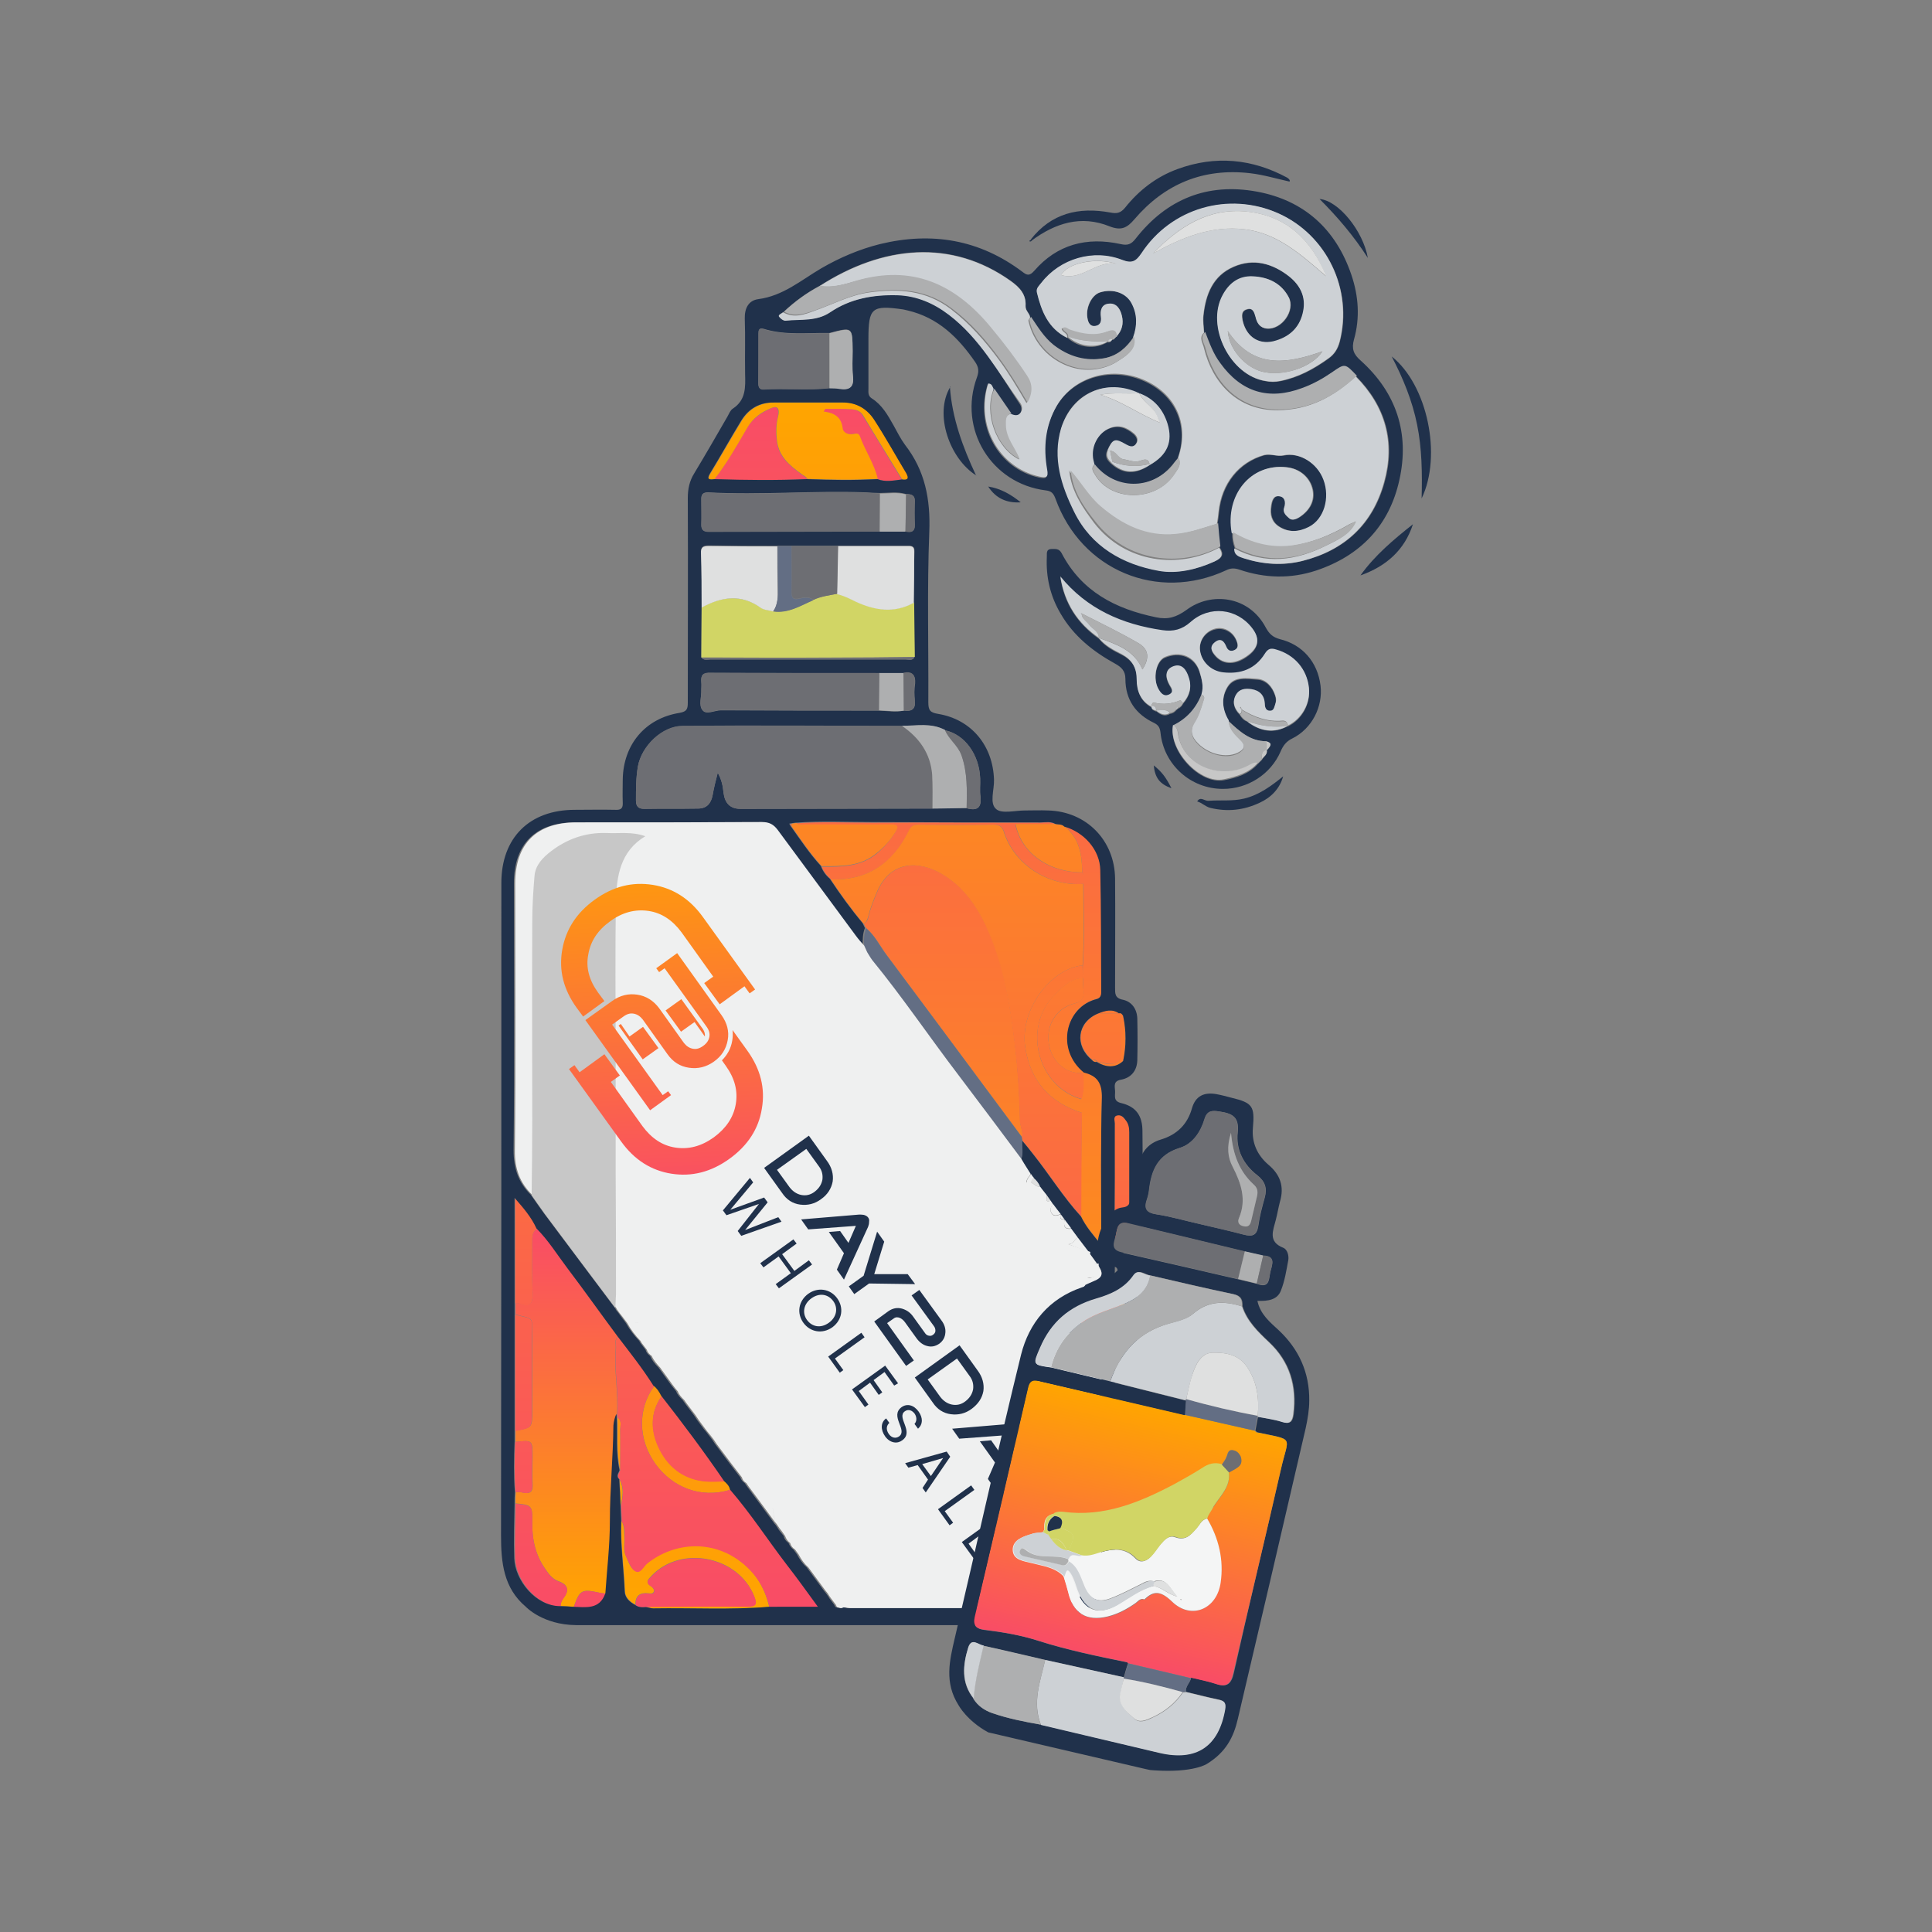
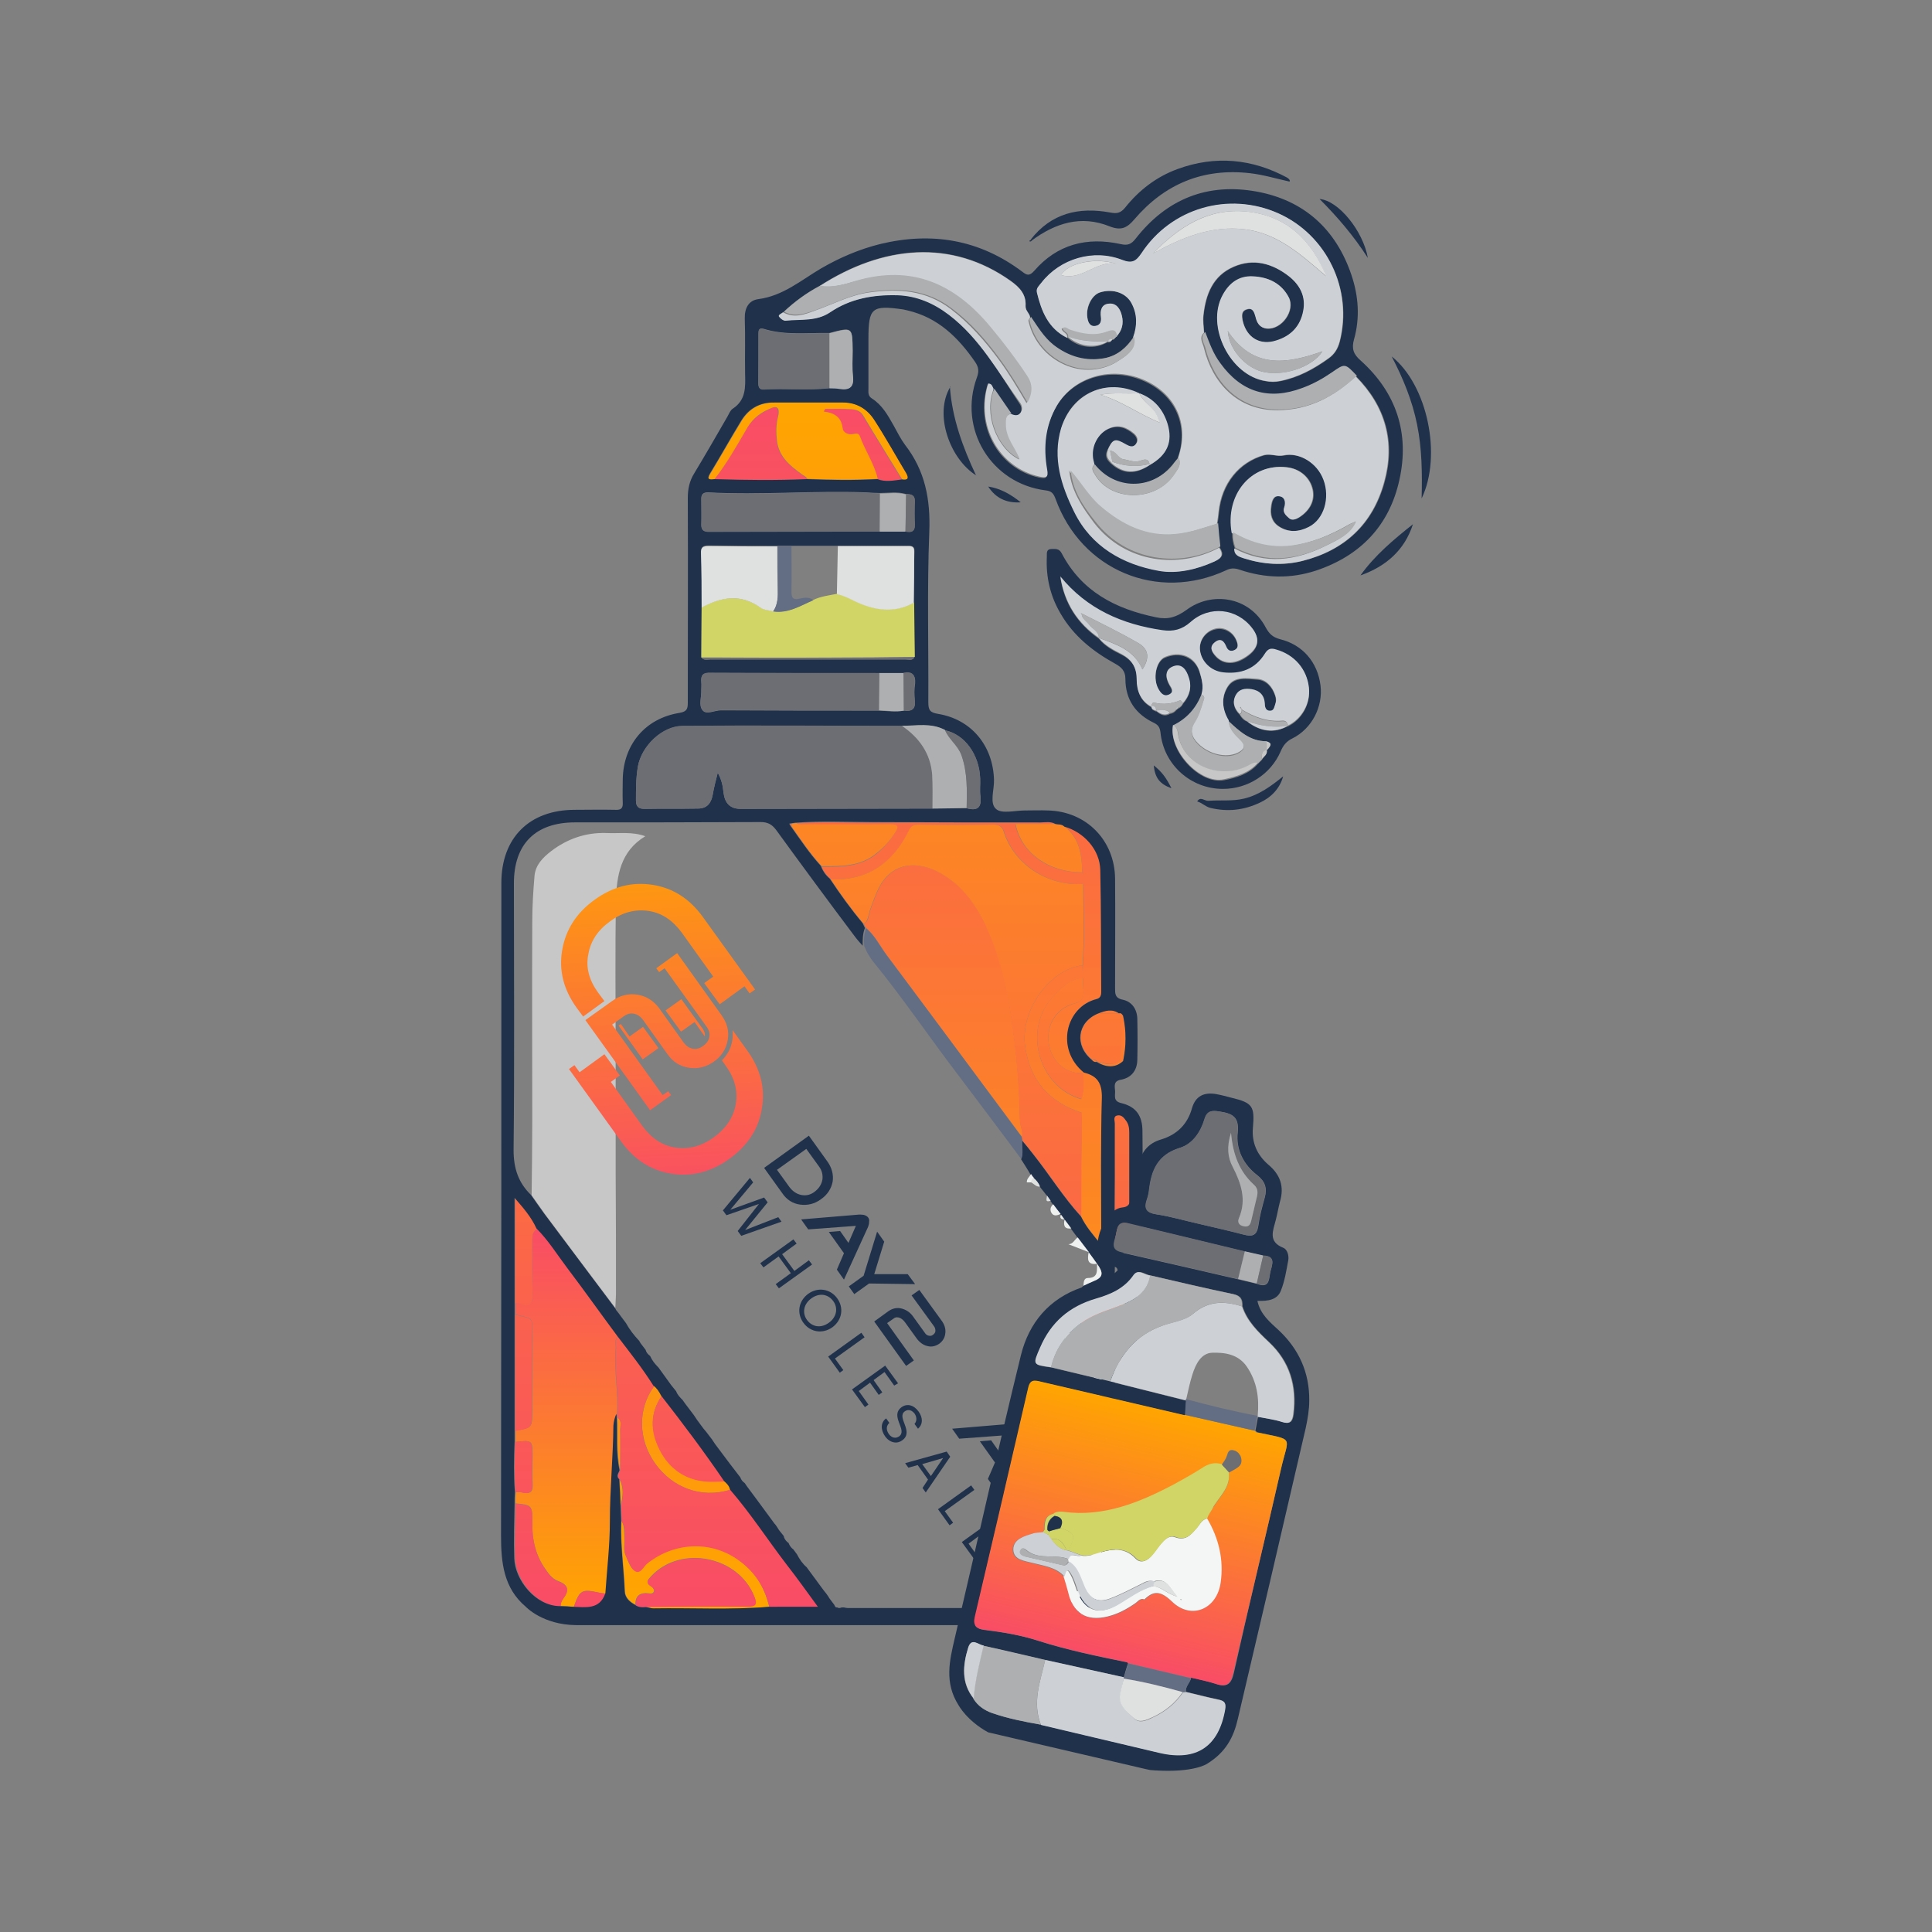
<svg xmlns="http://www.w3.org/2000/svg" version="1.1" id="Layer_1" x="0px" y="0px" viewBox="0 0 600 600" style="enable-background:new 0 0 600 600;" xml:space="preserve">
  <rect x="0" y="0" width="600" height="600" fill="#808080" stroke="none" />
  <style type="text/css">
	.st0{fill:url(#SVGID_1_);}
	.st1{fill:url(#SVGID_2_);}
	.st2{fill:url(#SVGID_3_);}
	.st3{fill:#20314B;}
	.st4{fill:#CDD1D5;}
	.st5{fill:#6D6E73;}
	.st6{fill:#D1D565;}
	.st7{fill:#DFE0E0;}
	.st8{fill:#AEAFB0;}
	.st9{fill:#636E84;}
	.st10{fill:#EFF0F0;}
	.st11{fill:#C7C7C7;}
	.st12{fill:url(#SVGID_4_);}
	.st13{fill:url(#SVGID_5_);}
	.st14{fill:#F4F5F5;}
</style>
  <g>
    <linearGradient id="SVGID_1_" gradientUnits="userSpaceOnUse" x1="176" y1="103" x2="176" y2="220.4" gradientTransform="matrix(1 0 0 -1 0 602)">
      <stop offset="0" style="stop-color:#FFA500" />
      <stop offset="1" style="stop-color:#F94C66" />
    </linearGradient>
    <path class="st0" d="M166.8,381.6c3.7,3.6,6.4,8.1,9.5,12.2c5.3,7,10.4,14.2,15.6,21.2c-1.2,1.1-0.6,2.5-0.7,3.8   c-0.6,6.8,0.9,13.6,0.4,20.4c-0.5,1.2-0.8,2.3-0.8,3.6c-0.1,9.9-1.1,19.8-1.1,29.8c0,7.4-0.9,14.9-1.4,22.3   c-0.8-0.1-1.6-0.1-2.3-0.3c-5.3-1.2-6-0.8-7.8,4.4c-1.4-0.1-2.7-0.2-4.1-0.2c0-0.9,0.3-1.7,0.9-2.5c1.8-2.3,1.5-4.1-1.4-5.2   c-1.8-0.6-3-2-4-3.5c-3.3-4.5-4.4-9.5-4.3-15c0.1-5-0.2-5.3-5.2-5.7c0-1.2,0-2.3,0.1-3.5c0.7,0,1.4-0.1,2,0.1   c2.9,0.7,3.4-0.6,3.2-3.1c-0.2-2.6,0-5.2,0-7.8c0-5.4,0-5.4-5.3-4.8c0-1.2,0-2.3,0-3.5c5.2-0.9,5.2-0.9,5.2-6.2c0-7.7,0-15.4,0-23   c0-6.6,0.5-5.3-5.2-6.9c0-1.2,0-2.3,0-3.5c0.5,0,0.9,0,1.3,0.1c3.2,1.3,4.1,0.1,4-3.2c-0.2-5.3-0.1-10.6-0.1-15.9   C165.3,384.2,165.2,382.6,166.8,381.6z" />
    <linearGradient id="SVGID_2_" gradientUnits="userSpaceOnUse" x1="270.664" y1="102.404" x2="270.664" y2="475.508" gradientTransform="matrix(1 0 0 -1 0 602)">
      <stop offset="0" style="stop-color:#FFA500" />
      <stop offset="1" style="stop-color:#F94C66" />
    </linearGradient>
    <path class="st1" d="M268.3,286.9c1-0.5,1.3-1.5,1.5-2.5c0.6-2.5,1.6-4.9,2.6-7.3c4.1-9.8,12.9-10,20.3-5.6   c5.5,3.2,9.4,8.1,12.4,13.7c5,9.5,7.3,19.7,8.9,30.2c1.7,10.8,2.6,21.8,2.8,32.7c0,1.7,1.1,3.3,0.6,5c-14-18.8-28-37.7-42-56.5   c-2.1-2.8-3.6-6-6.3-8.3C268.7,287.9,268.5,287.4,268.3,286.9z M336.3,303.7c0.1,1.4,0.1,2.7,0.2,4.1c0.1,2-0.4,3.2-2.7,3.8   c-5.7,1.5-8.9,6.6-8.1,12.4c0.6,4.3,3.9,9.5,10.7,9.3c0.1-0.1,0.2-0.2,0.3-0.3c-9-7.3-5.6-20.4,3.9-22.8c1.2-0.3,1.5-1.1,1.5-2.3   c-0.1-12.6,0-25.2-0.3-37.8c-0.2-6.3-5.1-11.8-11.2-13.5c4.7,3.6,5.4,8.8,5.5,14.2c0.7,1.1,0.6,2.3,0.4,3.6   c0,8.4,0.4,16.9-0.2,25.3C336.2,301.1,336.3,302.4,336.3,303.7z M250.6,148.8c-0.4-0.8-1.1-1-1.8-1.5c-3.6-2.7-7-5.4-7.6-10.3   c-0.3-2.5-0.3-4.9,0.3-7.4c0.3-1.4,0.5-4-2-2.8c-2.9,1.3-5.7,3.1-7.5,6.1c-3.2,5.5-6.3,11-10.2,16   C231.5,149.1,241,149.2,250.6,148.8z M342,386.5c0-2,0-3.1,0-4.2c0-13.8-0.2-27.6,0.2-41.4c0.1-4.6-1.4-6.9-5.6-7.9   c-0.1,0.1-0.2,0.2-0.3,0.3c0.2,2.7,0.3,5.4-0.5,8c0,1.4,0.1,2.8,0.1,4.2c-0.1,10.7-0.2,21.5-0.2,32.2   C337.2,380.8,339.4,383.3,342,386.5z M258.1,273.1c11.5,0.4,19.3-5.1,24.2-15.1c0.7-1.5,1.5-1.9,3.1-1.9c7.7,0.1,15.4,0.1,23.1,0   c1.7,0,2.7,0.4,3.3,2.1c3.1,10.1,13.6,17.1,24.7,16.3c0.2-1.2,0.4-2.4-0.4-3.6c-9.6,0.2-18.8-5.3-20.8-14.9c4.2,0,8.4,0,12.5,0   c-1.5-0.9-3.1-0.5-4.7-0.5c-17.4,0-34.7-0.1-52.1,0c-7.9,0-15.9-0.4-23.8,0.2c1.1,0.6,2.2,0.4,3.3,0.4c8.6,0,17.3,0.1,25.9,0   c2,0,2.8,0.4,1.6,2.4c-1.5,2.5-3.4,4.7-5.7,6.6c-5.1,4.2-11.1,4.1-17.1,4.1C255.8,270.7,256.8,272,258.1,273.1z M202.9,499.5   c12-0.2,24,0.6,36-0.5c-1.3-5.3-3.6-9.7-8-13.4c-9.3-7.8-21.4-6.9-29.9-0.3c-1.2,1-2.1,3.5-3.8,2.5c-1.4-0.7-2.1-2.9-2.8-4.5   c-0.9-1.8-0.4-3.8-0.5-5.7c-0.1-1.8,0.1-3.6-0.9-5.3c-0.3,7.3,0.8,14.6,1.1,21.9c0.1,1.9,1.5,3.2,3.2,4.1c0-2.8,1.5-3.8,4.1-3.5   c0.6,0.1,1.5,0.2,1.7-0.7c0.1-0.4-0.4-1.1-0.8-1.4c-2.2-1.3-0.9-2.3,0.1-3.4c9.2-9.6,26.9-6,31.8,6.4c1,2.5,0.3,3.1-2.2,3.1   c-10.4,0-20.9,0.1-31.3,0.1C201.4,499.2,202.2,499.5,202.9,499.5z M203.2,430.4c-5.2,7-5.1,16.7,0.4,24.3c5.1,7,13.8,10.9,23.4,7.9   c-0.2-1.1-1-1.9-1.8-2.6c-2,0-4.1,0.2-6.1,0c-6.5-0.6-11.2-4.1-14.1-9.7c-2.9-5.6-3.3-11.4,0.6-16.9   C205,432.3,204.2,431.2,203.2,430.4z M280,148.9c-4.1-6.7-8.1-13.3-12.2-20c-0.8-1.3-2.2-1.7-3.5-1.8c-2.7-0.2-5.5-0.1-8.2-0.1   c-0.2,0.3-0.3,0.5-0.5,0.8c3.3,0.4,5.5,1.7,5.9,5.2c0.1,1.3,1.7,2.1,3.2,1.8c1-0.2,1.8-0.4,2.2,0.8c1.6,4.5,4.3,8.5,5.5,13.1   C275,149.8,277.5,149.2,280,148.9z M348.8,329.5c0-4.7,0-9.3,0-14c-0.2-0.5-0.6-1-1.3-0.8c1.3,4.4,0.5,8.9,0.5,13.3   c0,1.5-1.2,2.2-2.8,2.4c-1.6,0.2-3.1-0.4-4.6-0.7C343.7,331.7,346.7,331.6,348.8,329.5z M192.6,456.6c0-4.2,0.1-8.4,0-12.6   c0-1.3,0.6-2.8-0.8-3.8C191.9,445.7,191.4,451.2,192.6,456.6z M348.7,416.8c0-4.7,0-9.4,0-14.1c-0.2-0.2-0.4-0.4-0.6-0.7   c0,5,0,10,0,15C348.5,417.2,348.7,417.1,348.7,416.8z M348.8,402.8c0,4.7,0,9.4,0,14.1C349.8,412.1,349.7,407.5,348.8,402.8z    M348.8,315.5c0,4.7,0,9.3,0,14C349.8,324.8,349.8,320.1,348.8,315.5z M339.7,402.7c2.8-0.4,5.6-0.9,8.4-0.6   C345.2,400.5,342.4,401,339.7,402.7z M192.8,467.6c0.5-2.7,1.1-5.4-0.4-8.1C192.6,462.2,192.7,464.9,192.8,467.6z M341,314.7   c2.2,0,4.3,0,6.5,0C345.3,313.2,343.2,313.9,341,314.7z M245.4,256c0.1,0.2,0.3,0.5,0.4,0.7c0-0.3,0-0.5,0.1-0.8   C245.7,255.9,245.5,255.9,245.4,256z M340.6,329.8c-0.3-0.6-0.9-0.7-1.5-0.6C339.5,329.6,340,329.9,340.6,329.8z M348.2,417.1   c-0.2,0.2-0.5,0.5-0.7,0.7C347.9,417.8,348.2,417.6,348.2,417.1z M327.1,309.5c2.6-2.7,5.1-5.5,9.2-5.7c0-1.3-0.1-2.6-0.1-4   c-10,1.1-19.6,13.9-17.8,25.5c1.6,10.4,7.6,17.1,17.6,20.3c0-1.4-0.1-2.8-0.1-4.2C322.3,337.6,317.6,319.4,327.1,309.5z" />
    <linearGradient id="SVGID_3_" gradientUnits="userSpaceOnUse" x1="255.312" y1="102.761" x2="255.312" y2="477" gradientTransform="matrix(1 0 0 -1 0 602)">
      <stop offset="0" style="stop-color:#F94C66" />
      <stop offset="1" style="stop-color:#FFA500" />
    </linearGradient>
    <path class="st2" d="M335.8,377.8c-5.5-6-9.8-13-14.9-19.4c-1.1-1.4-2.2-2.8-3.4-4.2c-0.1-0.4-0.1-0.7-0.2-1.1   c0.5-1.7-0.5-3.3-0.6-5c-0.2-11-1.1-21.9-2.8-32.7c-1.6-10.4-4-20.7-8.9-30.2c-3-5.6-6.9-10.5-12.4-13.7   c-7.4-4.4-16.2-4.2-20.3,5.6c-1,2.4-2,4.8-2.6,7.3c-0.3,1-0.5,2-1.5,2.5c-3.7-4.4-7-9-10.2-13.8c11.5,0.4,19.3-5.1,24.2-15.1   c0.7-1.5,1.5-1.9,3.1-1.9c7.7,0.1,15.4,0.1,23.1,0c1.7,0,2.7,0.4,3.3,2.1c3.1,10.1,13.6,17.1,24.7,16.3c0,8.4,0.4,16.9-0.2,25.3   c-10,1.1-19.6,13.9-17.8,25.5c1.6,10.4,7.6,17.1,17.6,20.3C335.9,356.3,335.8,367,335.8,377.8z M227,462.6   c-9.6,3-18.3-0.9-23.4-7.9c-5.6-7.6-5.6-17.3-0.4-24.3c-3.4-5.4-7.4-10.4-11.2-15.4c-1.2,1.1-0.6,2.5-0.7,3.8   c-0.6,6.8,0.9,13.6,0.4,20.4c0,0.4,0,0.7,0.1,1.1c1.4,1,0.8,2.5,0.8,3.8c0.1,4.2,0,8.4,0,12.6c-0.4,0.9-1.2,1.8-0.1,2.8   c1.5,2.6,0.9,5.4,0.4,8.1c0.1,1.6,0.1,3.3,0.2,4.9c1.1,1.6,0.9,3.5,0.9,5.3c0.1,1.9-0.4,3.9,0.5,5.7c0.8,1.6,1.5,3.8,2.8,4.5   c1.7,0.9,2.6-1.6,3.8-2.5c8.5-6.7,20.7-7.5,29.9,0.3c4.4,3.7,6.7,8.1,8,13.4c4.9,0,9.8,0,15.3,0c-3.5-4.7-6.5-9-9.7-13.1   C238.7,478.2,233.4,470,227,462.6z M221.9,148.8c3.9-5,7-10.5,10.2-16c1.8-3.1,4.5-4.9,7.5-6.1c2.6-1.1,2.4,1.4,2,2.8   c-0.6,2.5-0.6,4.9-0.3,7.4c0.6,4.9,4,7.7,7.6,10.3c0.6,0.5,1.4,0.7,1.8,1.5c7.3,0.3,14.6,0.4,21.9,0c-1.1-4.7-3.9-8.7-5.5-13.1   c-0.4-1.2-1.2-1-2.2-0.8c-1.5,0.3-3.1-0.5-3.2-1.8c-0.4-3.5-2.6-4.8-5.9-5.2c0.2-0.3,0.3-0.5,0.5-0.8c2.7,0,5.5-0.1,8.2,0.1   c1.3,0.1,2.7,0.5,3.5,1.8c4,6.7,8.1,13.3,12.2,20c2,0.3,2.3-0.4,1.3-2c-3.3-5.5-6.4-11.1-9.9-16.5c-2.2-3.4-5.4-5.4-9.6-5.4   c-7.1,0-14.3,0-21.4,0c-4.5,0-7.9,1.9-10.2,5.6c-3.3,5.4-6.4,10.9-9.7,16.4C219.3,149.1,220.4,149.1,221.9,148.8z M202.5,489.4   c-1.1,1.1-2.4,2.1-0.1,3.4c0.4,0.2,0.9,0.9,0.8,1.4c-0.1,0.9-1,0.8-1.7,0.7c-2.7-0.3-4.1,0.7-4.1,3.5c1,0.9,2.2,0.8,3.4,0.7   c10.4-0.1,20.9-0.2,31.3-0.1c2.6,0,3.2-0.6,2.2-3.1C229.3,483.4,211.7,479.8,202.5,489.4z M278.1,258.4c1.2-2,0.5-2.4-1.6-2.4   c-8.6,0.1-17.3,0-25.9,0c-1.1,0-2.3,0.3-3.3-0.4c-0.5,0.1-0.9,0.1-1.4,0.2c0,0.3,0,0.5-0.1,0.8c3,4.3,5.9,8.6,9.4,12.4   c6,0,12,0.2,17.1-4.1C274.6,263.1,276.5,261,278.1,258.4z M204.9,450.4c2.9,5.6,7.7,9.1,14.1,9.7c2,0.2,4.1,0,6.1,0   c-6.2-9.1-12.8-17.9-19.6-26.6C201.7,439,202,444.8,204.9,450.4z M173.6,491.2c-1.8-0.6-3-2-4-3.5c-3.3-4.5-4.4-9.5-4.3-15   c0.1-5-0.2-5.3-5.2-5.7c0,5.7-0.3,11.3-0.1,17c0.2,6.8,6.7,14.8,14.1,14.9c0-0.9,0.3-1.7,0.9-2.5   C176.8,494,176.5,492.3,173.6,491.2z M336.1,270.9c-0.1-5.4-0.8-10.6-5.5-14.2c-0.8-0.8-1.8-0.5-2.7-0.8c-4.1,0-8.3,0-12.5,0   C317.3,265.5,326.5,271,336.1,270.9z M160,408.3c0,12,0,24.1,0,36.1c5.2-0.9,5.2-0.9,5.2-6.2c0-7.7,0-15.4,0-23   C165.3,408.6,165.8,409.8,160,408.3z M349.6,347.8c-0.7-0.8-1.4-1.7-2.5-1.5c-1.5,0.3-0.9,1.6-0.9,2.5c-0.1,5.6,0,11.1,0,16.7   c0,5.4,0,10.9,0,16.3c0,1.1-0.8,2.8,1.1,3c1.4,0.2,2.5-1.1,3-2.4c0.3-0.8,0.5-1.8,0.5-2.6c0-9.4,0-18.8,0-28.2   C350.8,350.2,350.5,348.9,349.6,347.8z M348.1,402.1c-2.8-0.2-5.6,0.3-8.4,0.6c-3.9,2.6-5.2,6.9-3.3,10.8c2,4,6.7,5.9,11,4.4   c0.2-0.2,0.5-0.5,0.7-0.7C348.2,412.1,348.2,407.1,348.1,402.1C348.2,402.1,348.1,402.1,348.1,402.1z M348.2,417.1L348.2,417.1   L348.2,417.1L348.2,417.1z M339.2,329.1c0.6-0.1,1.2,0,1.5,0.6c1.5,0.2,3,0.8,4.6,0.7c1.5-0.2,2.8-0.9,2.8-2.4   c0-4.4,0.8-8.9-0.5-13.3l0,0c-2.2,0-4.3,0-6.5,0C334.6,317.5,333.7,324.6,339.2,329.1z M340.6,329.8L340.6,329.8L340.6,329.8   L340.6,329.8z M161.4,404.9c3.2,1.3,4.1,0.1,4-3.2c-0.2-5.3-0.1-10.6-0.1-15.9c0-1.6-0.1-3.2,1.5-4.2c-1.6-3.5-3.9-6.3-6.8-9.5   c0,11.4,0,22,0,32.7C160.5,404.8,161,404.7,161.4,404.9z M162.1,463.5c2.9,0.7,3.4-0.6,3.2-3.1c-0.2-2.6,0-5.2,0-7.8   c0-5.4,0-5.4-5.3-4.8c-0.2,5.2-0.3,10.4,0.1,15.6C160.8,463.4,161.5,463.3,162.1,463.5z M178.2,499.1c4,0.1,8.3,1.1,10.1-4.2   c-0.8-0.1-1.6-0.1-2.3-0.3C180.7,493.5,180,493.9,178.2,499.1z M333.8,311.6c2.4-0.6,2.9-1.7,2.7-3.8c-0.1-1.3-0.1-2.7-0.2-4.1   c-4.1,0.2-6.6,3-9.2,5.7c-9.5,10-4.8,28.1,8.8,31.9c0.9-2.6,0.7-5.3,0.5-8c-6.8,0.1-10.1-5-10.7-9.3   C324.9,318.1,328.1,313,333.8,311.6z" />
    <path class="st3" d="M324.8,152.3c1.8,0.2,2.4,1,3,2.6c8,22.2,31.7,32.1,53,22.2c1.4-0.7,2.6-0.7,4.1-0.2   c7.9,2.7,15.9,2.9,23.8,0.3c13.8-4.6,22.8-14,25.9-28.2c3.2-14.4-0.9-27-12-37c-2.3-2-2.9-3.7-2.1-6.6c1.9-6.7,1.4-13.5-0.8-20   c-4.8-14.2-14.7-23.2-29.4-25.9c-15.3-2.8-28,2.3-37.6,14.6c-1.4,1.8-2.5,2.2-4.7,1.7c-10.5-2.3-19.7,0.1-26.8,8.3   c-1.5,1.7-2.3,1.4-3.7,0.3c-13.3-10-28.1-12.5-44.2-8.6c-6.4,1.6-12.5,4.2-18.2,7.5c-6.3,3.7-11.9,8.6-19.6,9.6   c-3,0.4-4.3,2.8-4.2,6.1c0.2,5.7,0,11.4,0.1,17.1c0.1,4.1,0.3,8.1-3.8,10.8c-0.8,0.5-1.2,1.6-1.7,2.5c-3.4,5.9-6.8,11.8-10.3,17.6   c-1.5,2.4-2,4.9-2,7.7c0.1,21.2,0,42.3,0,63.5c0,2-0.3,2.8-2.6,3.2c-10.6,1.7-17.4,9.8-17.6,20.6c0,2.4-0.1,4.8,0,7.2   c0.1,1.8-0.5,2.4-2.3,2.3c-4.2-0.1-8.4,0-12.6,0c-14.1,0-22.8,8.7-22.8,22.7c0,67.6,0,135.1-0.1,202.7c0,8.4,0.8,16.3,7.7,22.1   c0,0,5.2,5.6,15.6,5.7c48.2,0,96.3,0,144.5,0c4,0,7.7-1.3,10.4-2.7c2.7-1.3,4.4-2.6,4.4-2.6c6.5-5.8,8.2-12.4,8.1-20   c-0.2-17.7,0-35.5-0.1-53.2c0-2.1,0.1-3.5,2.7-4c2.7-0.5,4.1-2.8,4.2-5.5c0.1-4.4,0.2-8.9,0-13.3c-0.1-3.3-2.3-5.7-5.5-5.6   c-1.4,0-1.3-0.7-1.3-1.3c-0.2-1.3,0-2.7-0.1-4.1c-0.2-1.8,0.3-2.7,2.4-3.2c4.1-0.9,6.2-4,6.2-8.6c0.1-9.8,0.1-19.6,0-29.3   c0-4.8-2-7.6-6.5-8.7c-2.7-0.6-1.9-2.3-2-3.8s-0.6-3.1,1.9-3.5c3.1-0.6,4.9-2.8,5-6c0.1-4.3,0.1-8.6,0-13c-0.1-2.9-1.7-5.2-4.4-5.8   c-2.6-0.5-2.5-1.9-2.5-3.8c0-11.3,0.1-22.5,0-33.8c-0.1-11.9-8.9-20.9-20.8-21.2c-2.4-0.1-4.8,0-7.2,0c-3.1,0-7.1,1.1-8.9-0.4   c-2.2-1.8-0.6-6-0.7-9.1c-0.3-10.6-7-18.8-17.4-20.5c-2.5-0.4-3-1.2-3-3.6c0.1-17.6-0.4-35.3,0.3-52.9c0.4-10.1-1.3-19-7.5-27   c-1.4-1.9-2.5-4.1-3.6-6.1c-1.8-3.2-3.6-6.4-6.8-8.4c-1.2-0.8-1-1.9-1-3c0-5.1,0-10.2,0-15.4c0-9.7,1-10.6,10.8-9.2   c0.5,0.1,0.9,0.2,1.3,0.3c9.5,2.2,15.8,8.4,21.1,16.1c1,1.5,1.2,2.8,0.5,4.7C297.5,133.2,307.8,150.2,324.8,152.3z M235.6,103.6   c0-1,0.1-1.9,1.5-1.5c6.7,2.1,13.7,1.2,20.5,1.3c7.2-1.9,7.1-1.9,7.2,5.5c0,2.6-0.2,5.3,0.1,7.8c0.4,3.4-1,4.5-4.2,4   c-1-0.2-2-0.1-3.1-0.2c-6.8,0.8-13.6,0-20.4,0.4c-1.4,0.1-1.7-0.8-1.7-2C235.6,113.8,235.6,108.7,235.6,103.6z M284,204.1   c-0.7,1.2-1.8,0.7-2.8,0.7c-20.2,0-40.4,0-60.6,0c-0.9,0-2.1,0.4-2.8-0.7c0-5.2,0.1-10.4,0.1-15.6c0-5.6,0-11.3-0.2-16.9   c-0.1-1.9,0.8-2.2,2.4-2.2c7.1,0.1,14.2,0.1,21.3,0.1c1.4,0,2.9,0,4.3,0c4.8,0,9.7,0,14.5,0c7.1,0,14.2,0,21.4,0   c1.2,0,2.5-0.2,2.4,1.8c-0.2,5.3-0.2,10.6-0.3,15.9C283.9,192.8,283.9,198.5,284,204.1z M238.9,499c-12,1-24,0.3-36,0.5   c-0.8,0-1.5-0.3-2.3-0.4c-1.2,0.1-2.4,0.1-3.4-0.7c-1.7-0.9-3.1-2.2-3.2-4.1c-0.3-7.3-1.4-14.6-1.1-21.9c-0.1-1.6-0.1-3.2-0.2-4.9   c-0.1-2.7-0.2-5.4-0.4-8.1c-1.1-1-0.2-1.9,0.1-2.8c-1.2-5.4-0.6-10.9-0.9-16.4c0-0.3,0-0.7-0.1-1.1c-0.5,1.2-0.8,2.3-0.9,3.6   c-0.1,9.9-1.1,19.8-1.1,29.8c0,7.4-0.9,14.9-1.4,22.3c-1.8,5.2-6.1,4.3-10.1,4.2c-1.4-0.1-2.7-0.2-4.1-0.2   c-7.5-0.1-13.9-8.1-14.1-14.9c-0.2-5.7,0-11.3,0.1-17c0-1.2,0-2.3,0.1-3.5c-0.4-5.2-0.3-10.4-0.1-15.6c0-1.2,0-2.3,0-3.5   c0-12,0-24.1,0-36.1c0-1.2,0-2.3,0-3.5V372c2.8,3.2,5.2,6,6.8,9.5c3.7,3.7,6.4,8.1,9.5,12.2c5.3,7,10.4,14.2,15.6,21.2   c3.9,5.1,7.8,10,11.2,15.4c1.1,0.8,1.8,1.9,2.4,3.1c6.8,8.7,13.4,17.5,19.6,26.6c0.8,0.7,1.6,1.5,1.8,2.6   c6.4,7.4,11.7,15.6,17.6,23.3c3.2,4.1,6.2,8.3,9.7,13.1H238.9z M348.1,402.1L348.1,402.1c0.2,0.2,0.5,0.5,0.7,0.7   c1,4.7,1,9.4,0,14.1c-0.1,0.2-0.3,0.3-0.5,0.3c0,0.5-0.3,0.7-0.7,0.7c-4.4,1.5-9-0.3-11-4.4c-1.9-3.9-0.6-8.2,3.3-10.8   C342.4,401,345.2,400.5,348.1,402.1z M346.2,365.6c0-5.6,0-11.1,0-16.7c0-0.9-0.6-2.3,0.9-2.5c1.1-0.2,1.9,0.6,2.5,1.5   c0.9,1.1,1.1,2.4,1.1,3.8c0,9.4,0,18.8,0,28.2c0,0.9-0.1,1.8-0.5,2.6c-0.5,1.3-1.5,2.6-3,2.4c-1.8-0.2-1.1-2-1.1-3   C346.1,376.5,346.2,371,346.2,365.6z M347.5,314.7L347.5,314.7c0.7-0.2,1,0.3,1.3,0.8c1,4.7,1,9.3,0,14c-2.2,2.1-5.1,2.2-8.2,0.3   l0,0c-0.6,0.1-1.1-0.1-1.5-0.6c-5.5-4.5-4.6-11.7,1.8-14.4C343.2,313.9,345.3,313.2,347.5,314.7z M323.1,255.4   c1.6,0,3.2-0.4,4.7,0.5c0.9,0.2,2,0,2.7,0.8c6.1,1.7,11.1,7.2,11.2,13.5c0.3,12.6,0.2,25.2,0.3,37.8c0,1.2-0.3,2-1.5,2.3   c-9.5,2.4-12.8,15.5-3.9,22.8c4.2,1,5.7,3.3,5.6,7.9c-0.4,13.8-0.2,27.6-0.2,41.4v4.2c-2.7-3.2-4.8-5.7-6.3-8.8   c-5.5-6-9.8-13-14.9-19.4c-1.1-1.4-2.2-2.8-3.4-4.2c-0.2,1.9,0.4,3.9-0.3,5.8c1,1.6,2,3.1,2.9,4.7c0.3,0.4,0.6,0.8,0.9,1.1   c0.8,0.8,1.6,1.6,2,2.7l0,0c0.2,0.3,0.4,0.5,0.6,0.8c0.5,0.6,1,1.2,1.5,1.9c0.4,0.6,0.8,1.1,1.2,1.7c0.3,0.4,0.5,0.8,0.8,1.2   c0.8,1,1.5,2,2.3,3l0.1,0.2c0.4,0.5,0.7,1,1.1,1.5l0,0c0.7,0.9,1.4,1.9,2.1,2.8s1.3,1.8,2,2.7c1.2,1.5,2.3,3.1,3.5,4.6l0,0   c0.9,1.2,1.7,2.4,2.6,3.5c2.1,2.9,1.9,4.2-1.1,5.4c-1,0.4-2,0.9-3,1.4l-2.8,2.8c-0.2,0.3-0.4,0.5-0.6,0.8c-0.5,1.4-1.1,2.8-1.6,4.2   c0.1,0.2,0.1,0.4-0.1,0.6c-0.1,0.7-0.2,1.4-0.3,2c0.4,2.9,1.1,5.7,2.7,8.2c0.7,0.7,1.3,1.4,2,2.1c0.3,0.2,0.6,0.4,0.9,0.6   c0.8,0.4,1.5,0.8,2.2,1.2c2.4,0.2,3.1,1.2,3.1,3.7c-0.1,18.9-0.1,37.9-0.1,56.8c0,2.1,0,4.1-1.1,5.9c-0.2,0.7-0.2,1.5-0.9,2   c-0.2,0.9-0.7,1.6-1.4,2.2c-0.2,0.2-0.3,0.4-0.5,0.7c-2.5,3.3-5.7,5.4-9.9,5.9c-1.1,0.2-2.2,0.5-3.3,0.5c-20.5,0-41,0-61.5,0   c-0.4,0-0.9-0.1-1.3-0.2h-0.7c-0.5,0.2-0.9,0.3-1.4,0c-0.6,0.1-0.7-0.4-0.9-0.8c-0.5-0.7-1-1.3-1.5-2c-0.3-0.5-0.6-1-1-1.5   c-0.3-0.3-0.5-0.7-0.8-1c-1.8-2.4-3.5-4.8-5.3-7.2c-1.3-1.1-2.2-2.5-3-4c-0.4-0.5-0.7-1-1.1-1.5c-0.7-0.5-1.2-1.2-1.5-2   c-0.7-0.5-1.2-1.1-1.5-2h0.1c-0.2-0.3-0.4-0.6-0.6-0.8c-0.5-0.6-1-1.2-1.4-1.9c-0.2-0.3-0.4-0.6-0.6-0.9c-0.3-0.3-0.6-0.7-0.8-1   c-1.8-2.4-3.5-4.8-5.3-7.2c-1-1.3-1.9-2.6-2.9-3.9c-0.2-0.3-0.4-0.6-0.6-0.9c-0.7-0.5-1.1-1-1.4-1.8c-1.1-1.4-2.2-2.9-3.3-4.3   c-1.5-2-3-4-4.5-6c-0.3-0.5-0.7-1-1-1.5c-0.3-0.4-0.6-0.8-1-1.3c-0.5-0.7-1-1.3-1.6-2c-0.7-0.9-1.3-1.8-2-2.7c-0.3-0.5-0.7-1-1-1.5   c-0.9-1.2-1.9-2.5-2.8-3.7c-0.2-0.3-0.5-0.7-0.7-1c-0.8-0.8-1.6-1.6-2-2.7c-0.5-0.7-1.1-1.3-1.6-2c-1.3-1.8-2.6-3.6-3.9-5.4   c-1.1-1.1-2-2.2-2.6-3.6c-0.7-0.5-1.2-1.1-1.4-1.9c-0.5-0.7-1.1-1.4-1.6-2.1c-0.1-0.2-0.3-0.5-0.4-0.7c-1.6-1.7-3-3.5-4.1-5.5   c-0.5-0.7-1-1.3-1.5-2s-1-1.4-1.6-2.1c-0.1-0.2-0.2-0.5-0.4-0.7c-7.3-9.7-14.6-19.5-21.9-29.2c-1.4-1.9-2.7-3.8-4.1-5.8   c-3.9-3.8-5.4-8.2-5.4-13.9c0.3-27.6,0.1-55.3,0.1-82.9c0-12.2,6.7-18.9,19-18.9c19.2,0,38.4,0,57.6-0.1c2.2,0,3.5,0.7,4.8,2.4   c8,11,16.1,22,24.3,32.9c0.8,1.1,1.7,2.1,2.6,3.1c0-1.9,0-3.7,0.7-5.5c-0.2-0.5-0.5-1-0.7-1.5c-3.7-4.4-7-9-10.2-13.8   c-1.3-1.1-2.2-2.4-2.8-4c-3.5-3.8-6.4-8.2-9.4-12.4c-0.1-0.2-0.3-0.5-0.4-0.7c0.2,0,0.3-0.1,0.5-0.1c0.5-0.1,0.9-0.1,1.4-0.2   c7.9-0.6,15.9-0.2,23.8-0.2C288.4,255.4,305.8,255.4,323.1,255.4z M293.5,226.8c6.1,1.3,10.6,7.5,10.9,14.9   c0.1,1.9-0.2,3.8,0.1,5.7c0.4,3.5-1.1,4.5-4.3,3.6c-3.5,0-7.1,0.1-10.6,0.1c-19.9,0-39.8,0.1-59.6,0.1c-3.3,0-4.9-1.8-5.3-5   c-0.2-2.1-0.6-4.1-1.8-6.2c-0.6,2.3-1.2,4.7-1.6,7c-0.5,2.6-1.9,4.1-4.5,4.1c-5.6,0.1-11.1,0-16.7,0.1c-1.9,0-2.6-0.8-2.6-2.6   c0-3.5,0-7,0.6-10.5c1.1-6.3,7.5-12.6,13.9-12.6c22.7-0.2,45.4,0,68.1,0C284.6,225.5,289.2,224.4,293.5,226.8z M284.1,217.6   c0.3,2.7-1,3.4-3.4,3.1c-2.6,0.5-5.1,0.1-7.7,0c-16.3,0-32.7,0-49.1-0.1c-2,0-4.5,1.5-5.7,0c-1.3-1.5-0.3-4.2-0.4-6.3   c0-0.8,0.1-1.6,0-2.4c-0.2-2.2,0.5-3,2.9-2.9c17.5,0.1,35,0.1,52.5,0.1c2.5,0,5,0,7.5,0c2.6-0.5,3.7,0.5,3.5,3.2   C283.9,214,283.9,215.8,284.1,217.6z M284.1,155.8c-0.1,2.3-0.1,4.7,0,7s-1.1,2.6-2.9,2.2c-2.6,0-5.3,0-8,0   c-17.7,0-35.4,0.1-53.1,0.1c-1.5,0-2.3-0.5-2.3-2.1c0.1-2.7,0-5.4,0-8.2c0-1.5,0.8-1.9,2.1-1.9c16.3,0.9,32.6-0.6,48.9,0   c1.5,0.1,2.9,0.2,4.4,0.2c2.7,0,5.4-0.5,8.1,0.3C283.1,153.4,284.2,153.8,284.1,155.8z M271.5,130.4c3.5,5.4,6.6,11,9.9,16.5   c0.9,1.6,0.6,2.3-1.3,2c-2.5,0.3-5.1,0.9-7.6-0.1c-7.3,0.4-14.6,0.3-21.9,0c-9.5,0.4-19.1,0.3-28.7,0c-1.5,0.2-2.6,0.2-1.4-1.8   c3.3-5.4,6.4-11,9.7-16.4c2.3-3.7,5.7-5.7,10.2-5.6c7.1,0,14.3,0,21.4,0C266,125,269.3,127,271.5,130.4z M294.8,97.7   c-4.7-3.6-10-5.9-16-6.1c-7.4-0.2-14.6,1.1-20.9,5.3c-4.3,2.9-9.1,2.1-13.8,2.6c-0.7,0.1-1.7-0.7-2.1-1.3c-0.3-0.5,0.8-0.9,1.3-1.3   c3.4-3.2,7.1-5.9,11.2-8.1c19.7-12.7,41-14.7,59.4-1.6c2.8,2,4.8,4.2,4.6,7.7c-0.1,1.6,1.3,2.3,1.4,3.6c2.1,3.1,4,6.3,7,8.7   c4.8,3.7,10.1,5.2,16,4.1c4-0.8,6.9-3.3,9.1-6.6c1.3-3.6,1.3-7.1-0.5-10.5c-1.6-3.1-5.6-4.7-9.8-3.4c-2.6,0.8-4.5,4.7-4,7.9   c0.2,1.4,0.8,2.8,2.5,2.6c1.5-0.2,1.9-1.4,1.7-2.8c-0.3-2,0.2-3.9,2.4-4.1c2.4-0.3,3.6,1.6,4.1,3.7c0.6,2.4,0.1,4.7-1.8,6.6   l-0.1,0.2h-0.2c-0.2,0.5-0.5,0.7-1,0.7c-0.3,0.6-0.7,0.9-1.4,0.7l0,0c-3.8,2.3-8.9,1.8-12.4-1.4v0.1c-5.9-2.9-8-8.3-9.4-14.1   c-0.3-1.3,0.7-2.1,1.4-3c5.8-7.5,16.1-10.6,25.1-7.1c3.1,1.2,4.3,0.4,6-2.1c9.2-14,27-19.2,42.4-12.4c15.1,6.7,23.3,23.7,19.1,39.9   c-0.6,2.2-1.6,3.8-3.5,5.2c-4.6,3.3-9.4,5.9-15,7c-1.5,0.3-3,0.3-4.5,0c-11-1.7-18.6-17-13.3-26.7c2-3.7,5-6,9.3-5.8   c4.8,0.2,8.9,2.1,11.2,6.5c2.1,4.1-2.2,10.1-6.8,9.7c-2.2-0.2-3.1-1.8-3.5-3.6c-0.4-1.4-0.8-2.9-2.6-2.4c-1.9,0.5-1.7,2-1.4,3.6   c1.2,5.2,5.4,7.8,10.5,6.1c4.5-1.4,7.4-4.4,8.3-9.1c0.9-4.5-1-8.1-4.4-10.8c-5.1-4-11-5.7-17.2-3c-6.5,2.8-8.7,8.6-9.4,15.1   c-0.2,1.8,0.1,3.6,0.2,5.4c1.3,3.4,2.5,6.8,4.7,9.7c6.5,9,15,11.6,25.4,7.7c3.3-1.2,6.4-2.9,9.3-4.9c4.2-2.9,4.2-2.8,7.8,1   c9.2,9.3,12.3,20.4,8.8,32.9c-3.6,13-12.3,21.1-25.4,24.4c-6.1,1.5-12.1,1.1-18.1-0.8c-1.6-0.5-3.1-1-3-3.1   c-0.6-1.5-0.9-3.1-0.8-4.8c-2.1-11.8,5.9-21.6,16.9-20.4c4.2,0.4,7.4,3.2,8.2,7c0.7,3.4-0.9,6.4-4.1,8.5c-1.1,0.7-2.3,1.1-3.1,0.4   c-0.9-0.8-2.2-1.8-1.6-3.4c0.6-1.8,0.1-3.4-1.7-3.5c-1.8-0.2-2.2,1.7-2.4,3.1c-0.4,2.5,0.1,4.8,2.4,6.3c3.1,2,6.3,1.7,9.4,0.2   c4.7-2.4,6.6-9,4.5-14.6c-1.9-5.2-7.5-8.7-12.5-7.6c-2,0.4-3.9-0.6-6-0.1c-7.8,2.2-13.2,8.8-14.1,17.7c-0.1,1.2-0.3,2.5-0.5,3.7   c0.2,2.4,0.4,4.8,0.7,7.2c1.4,2.1,0.9,3.2-1.5,4.3c-5.5,2.5-11.7,3.9-17.2,2.9c-11.2-2-20.9-7.5-26.3-18.3   c-4-8.1-6.8-16.6-4.2-25.9c3.1-10.8,13.7-15.6,23.9-10.8l-0.1,0.2l0.2-0.1c4.6,1.7,7.4,5,8.8,9.5c1.7,5.6-0.1,9.7-5.4,12.7   c-4.2,2.8-8.2,3-12.1-0.6c-1.2-1.1-1.8-2.3-1.1-3.9c1.6-3.6,2.3-3.8,5.7-1.8c1.1,0.6,2.1,1,3,0c1-1.2,0.6-2.3-0.4-3.3   c-2.3-2-4.8-3-7.8-1.7c-3.1,1.3-5.3,4.9-5.1,8.5c0,0.9,0.3,1.8,0.5,2.7c6.2,7.9,17.5,8.1,24.1,0.3c0.7-0.8,1.3-1.5,1.9-2.3   c3.5-9.8-0.4-19.3-9.9-23.8c-10.4-4.9-22.4-1.5-27.8,7.7c-3.5,6.2-4.2,12.9-3,19.8c0.5,2.6-0.4,2.6-2.4,2.2   c-12.6-2.8-19.9-16-15.9-28.9c1.2,0,1.3,1,1.7,1.7c1.8,2.6,3.6,5.1,5.3,7.7c1.1,0.5,2.3,0.8,3.1-0.4c0.6-0.9,0.5-2-0.1-2.9   C310.1,115.6,304.4,105,294.8,97.7z" />
    <g>
      <path class="st3" d="M379.8,245c-10,0-18.4-7.5-19.4-17.5c-0.2-1.5-0.6-2.3-2-3c-5.7-2.7-8.9-7.2-8.9-13.7c0-2.4-1.2-3.6-3.2-4.7    c-6.9-3.8-12.9-8.6-16.9-15.5c-3.2-5.4-4.6-11.3-4.3-17.6c0.1-0.9-0.4-2.4,1.4-2.5c1.3,0,2.4-0.2,3.2,1.3    c6.2,11.9,16.7,17.3,29.3,19.9c3.7,0.8,6.3,0,9.5-2.3c7.6-5.7,19.4-4.4,24.6,5.5c1.1,2,2.2,3,4.4,3.6c7,1.7,11.7,7.1,12.6,14.4    c0.8,6.6-2.7,13.4-8.7,16.4c-1.9,0.9-2.9,2.2-3.7,4.1C394.6,240.5,387.5,245,379.8,245z M393.4,233L393.4,233    c1.6-1.6,1.5-2.2-0.2-2.8c-5,0-8.3-3.1-11.6-6.2c-2.1-3.5-2.4-7.3-0.3-10.6s6-2.5,9.2-2.3c2.7,0.2,4.6,2.3,5.5,5c0.3,1,0.3,2,0,3    c-0.3,0.8-0.4,1.9-1.5,1.9c-1.3,0-1.6-1-1.7-2.1c-0.1-2.7-1.6-4.1-4.2-4.6c-1.9-0.3-3.7,0-4.8,1.8c-1.2,2.2-0.5,4.2,1.2,5.9    c0.5,0.9,1.2,1.7,2.3,2.1c4.2,3.3,8.5,3.7,12.7,1.4v0.1c4.3-2.1,7-6.9,6.5-11.7c-0.6-5.8-4.5-10.3-10.2-11.9    c-1.7-0.5-2.5-0.3-3.5,1.3c-3,4.7-7.5,6.4-12.9,5.8c-3.8-0.4-6.7-3.3-7.2-6.7c-0.5-3.2,1.6-6.2,4.7-6.9c2.8-0.7,5.7,1,6.7,3.9    c0.4,1.1,0.5,2.1-0.6,2.7c-1.3,0.7-2.1,0.2-2.7-1.1c-0.7-1.7-1.8-2.8-3.6-1.2c-1.7,1.4-0.8,2.8,0.3,4.1c2.6,2.8,6.4,2.7,10.3-0.3    c3.1-2.4,3.5-5.1,1.1-8.2c-4.7-6.2-13.3-7.2-19.2-1.9c-2.6,2.4-5.3,3-8.7,2.5c-12.6-1.8-23.5-6.6-31.7-16.7    c1.2,8.1,5.3,14.4,12,19.1l0,0c1.9,2.4,4.5,3.7,7.1,5c3.3,1.7,4.7,4.2,4.7,7.9c0,3.5,1.2,6.6,4.5,8.4l0.1-0.1    c-0.1,1,0.8,1.1,1.4,1.4v-0.1c1.3,1.1,2.6,1.8,4.3,0.8c0.8-0.1,1.4-0.5,1.9-1.1c0.2-0.2,0.4-0.3,0.6-0.5c0.7-0.3,1.2-0.9,1.5-1.5    c2-2.3,2.8-4.9,1.8-7.9c-0.8-2.3-2.1-4.5-4.8-3.5c-2.7,1-2.5,3.5-1.2,5.7c0.6,1.1,1.5,2.3-0.2,3.1c-1.6,0.8-2.5-0.4-3.2-1.7    c-1.9-3.3-0.8-8.9,2-10c4.6-2,9.2-0.2,10.7,4.4c0.7,2.3,1.5,4.8,0.6,7.3c-1.7,4.3-4.5,7.5-8.8,9.4c-1.5,7.7,8.2,18.4,15.9,16.9    c3.7-0.7,7.7-1.9,10.5-5.1c0.4-0.4,0.8-0.8,1.2-1.2C392.5,234.9,393.7,234.3,393.4,233z" />
      <path class="st3" d="M320.1,74.4c6.4-8.2,14.9-10.2,24.7-8.4c2,0.4,3.2,0.2,4.6-1.5c4.3-5.4,9.7-9.6,16.3-12    c11.7-4.3,23.2-3.2,34.1,2.7c0.3,0.2,0.5,0.4,0.7,0.7c0.1,0.1,0,0.2,0,0.5c-4.1-0.9-8-2.1-12.2-2.6c-14.6-1.7-26.6,3.3-36,14.3    c-2.3,2.7-4.1,3.6-7.7,2.2c-8.9-3.6-16.9-1-24.2,4.4C320.3,74.7,320.2,74.6,320.1,74.4z" />
      <path class="st3" d="M432.2,110.7c11.1,8.8,15.7,30.8,9.3,44.1c0.2-7.9,0.1-15.5-1.4-22.9C438.6,124.4,435.7,117.4,432.2,110.7z" />
      <path class="st3" d="M303.1,147.6c-8.1-5.1-13.1-18.9-8-27.4c0-0.1,0.1-0.1,0.1-0.2c-0.1,0.1-0.2,0.1-0.2,0.2    C295.7,129.9,299,138.9,303.1,147.6L303.1,147.6z" />
      <path class="st3" d="M398.5,241.1c-1.1,3.9-3.8,6.6-7.3,8.2c-4.9,2.3-9.9,2.9-15.3,1.6c-1.6-0.4-2.6-1.6-4.1-2    c1-1.7,2.3-0.1,3.5-0.2c3.7-0.3,7.4,0.2,11.1-0.7C391,246.9,394.8,244.1,398.5,241.1z" />
      <path class="st3" d="M422.5,178.7c4.5-6.3,10.4-11.2,16.3-15.9C436.2,170.9,430.4,175.9,422.5,178.7z" />
      <path class="st3" d="M424.8,80.1c-4.3-6.7-9.3-12.6-15-18.3C415.7,62.3,423.3,71.7,424.8,80.1z" />
      <path class="st3" d="M306.9,151.1c3.9,0.6,7.1,2.5,10.1,4.9C312.6,156.3,309.2,154.7,306.9,151.1z" />
      <path class="st3" d="M358.3,237.7c2.5,2,3.8,3.7,5.5,7.1C360.2,243.5,358.7,241.6,358.3,237.7z" />
      <path class="st3" d="M303.1,147.6l0.1,0.1C303.2,147.6,303.1,147.6,303.1,147.6L303.1,147.6z" />
      <path class="st3" d="M320.5,74.8c-0.2,0.1-0.7,0.3-0.7,0.2c-0.2-0.4,0.1-0.4,0.4-0.5C320.2,74.6,320.3,74.7,320.5,74.8z" />
      <path class="st4" d="M353.8,122.1c4.6,1.7,7.4,5,8.8,9.5c1.7,5.6-0.1,9.7-5.4,12.7l-0.2-0.2c-0.3-1.7-1.5-1.5-2.6-1.1    c-2,0.8-3.7-0.1-5.6-0.4c-1.7-0.3-2.2-2.6-4.1-2.6c-0.2-0.1-0.5-0.1-0.7-0.2c1.6-3.6,2.3-3.8,5.7-1.8c1.1,0.6,2.1,1,3,0    c1-1.2,0.6-2.3-0.4-3.3c-2.3-2-4.8-3-7.8-1.7c-3.1,1.3-5.3,4.9-5.1,8.5c0,0.9,0.3,1.8,0.5,2.7c-1.2,1.2-0.5,2.2,0.2,3.3    c4.9,8.3,18.7,8.4,24.4,0c1.1-1.6,2.6-3.2,1.4-5.4c3.5-9.8-0.4-19.3-9.9-23.8c-10.4-4.9-22.4-1.5-27.8,7.7    c-3.6,6.2-4.2,12.9-3,19.8c0.5,2.6-0.4,2.6-2.4,2.2c-12.6-2.8-19.9-16-15.9-28.9c1.2,0,1.3,1,1.7,1.7c-3.1,7.5,0.7,18.3,7.9,21.9    c-1.5-3.6-4.2-6.5-4.3-10.4c0-1.6-0.3-3.2,1.7-3.8c1.1,0.5,2.3,0.8,3.1-0.4c0.6-0.9,0.5-2-0.1-2.9c-6.9-9.5-12.6-20.1-22.2-27.4    c-4.7-3.6-10-5.9-16-6.1c-7.4-0.2-14.6,1-20.9,5.3c-4.3,2.9-9.1,2.1-13.8,2.6c-0.7,0.1-1.7-0.7-2.1-1.3c-0.3-0.5,0.8-0.9,1.3-1.3    c3.4,1.9,6.6,0.7,9.8-0.5c5.7-2,11-4.9,17.1-5.7c9-1.2,17.5-0.7,25.2,5.2c5.9,4.5,10.6,9.9,14.9,15.7c3.1,4.2,5.7,8.6,8.6,13.5    c1.7-3.1,1.6-5.7-0.1-8.3c-3.5-5.3-7.3-10.3-11.4-15.2c-11.1-13.4-24.4-19.4-41.8-14.3c-3.6,1-7.2,2.1-11,1.5    c19.7-12.7,41-14.7,59.4-1.6c2.8,2,4.8,4.2,4.6,7.7c-0.1,1.6,1.3,2.3,1.4,3.6c-0.2,0.4-0.6,0.8-0.5,1.1    c2.8,12.6,17.6,19.5,28.3,12.1c2.3-1.5,5.2-3.4,4.2-7.1c1.3-3.6,1.3-7.1-0.5-10.5c-1.6-3.1-5.6-4.7-9.8-3.4    c-2.6,0.8-4.5,4.7-3.9,7.9c0.2,1.4,0.8,2.8,2.5,2.5c1.5-0.2,1.9-1.4,1.7-2.8c-0.3-2,0.2-3.9,2.4-4.1c2.4-0.3,3.6,1.6,4.1,3.7    c0.6,2.4,0.1,4.7-1.8,6.6c-0.1-2.1-1.4-2-2.9-1.5c-3.9,1.5-7.8,0.9-11.6-0.5c-0.7-0.3-1.4-1.2-2.4-0.5c0.2,1.2,2,1.3,1.7,2.8    c-5.9-2.9-8-8.3-9.4-14.1c-0.3-1.3,0.7-2.1,1.4-3c5.8-7.5,16.2-10.6,25.1-7.1c3.1,1.2,4.3,0.4,6-2.1c9.2-14,27-19.2,42.4-12.4    c15.1,6.7,23.3,23.7,19.1,39.9c-0.6,2.2-1.6,3.9-3.5,5.2c-4.6,3.3-9.4,5.9-15,7c-1.5,0.3-3,0.3-4.5,0c-11-1.7-18.6-17-13.3-26.7    c2-3.7,5-6,9.3-5.8c4.8,0.2,8.9,2.1,11.2,6.5c2.1,4.1-2.2,10.1-6.8,9.7c-2.2-0.2-3.1-1.8-3.5-3.6c-0.4-1.4-0.8-2.9-2.6-2.4    c-1.9,0.5-1.7,2-1.4,3.6c1.2,5.2,5.4,7.8,10.5,6.1c4.5-1.4,7.4-4.4,8.3-9.1c0.9-4.5-1-8.1-4.4-10.8c-5.1-4-11-5.7-17.2-3    c-6.5,2.8-8.7,8.6-9.4,15.1c-0.2,1.8,0.1,3.6,0.2,5.4c-1.7,1.6-0.3,3.3,0,4.8c2.6,10.7,10.3,19.4,22.9,19.3    c9.8-0.1,17.4-4.2,24.2-10.5c9.2,9.3,12.3,20.4,8.8,32.9c-3.6,13-12.3,21.1-25.4,24.4c-6.1,1.5-12.1,1.1-18.1-0.8    c-1.6-0.5-3.1-1-3-3.1c9.7,5.2,19.2,3.8,28.6-0.9c3.5-1.7,7.2-3.4,8.9-7.3c0-0.1,0.1-0.2,0.1-0.3c-0.1,0.1-0.1,0.2-0.2,0.3    c-0.6,0.3-1.3,0.5-1.8,0.8c-5.7,3.3-11.7,5.8-18.3,6.7c-6.5,0.8-12.5-0.7-18.1-4.1c-2.1-11.8,5.9-21.6,16.9-20.4    c4.2,0.4,7.4,3.2,8.2,7c0.7,3.4-0.9,6.4-4.1,8.5c-1.1,0.7-2.3,1.1-3.1,0.4c-0.9-0.8-2.2-1.8-1.6-3.4c0.6-1.8,0.1-3.4-1.7-3.5    c-1.8-0.2-2.2,1.7-2.4,3.1c-0.4,2.5,0.1,4.8,2.4,6.3c3.1,2,6.3,1.7,9.4,0.1c4.7-2.4,6.6-9,4.5-14.6c-1.9-5.2-7.5-8.7-12.5-7.6    c-2,0.4-3.9-0.6-6-0.1c-7.8,2.2-13.2,8.8-14.1,17.7c-0.1,1.2-0.3,2.5-0.5,3.7c-4.3,1.3-8.6,2.9-13.1,3.3    c-9.1,0.8-16.7-2.8-23.4-8.6c-3.7-3.2-6.1-7.5-9.3-11.1c-0.1,0-0.2-0.1-0.3-0.1c0.1,0.1,0.2,0.1,0.3,0.2c0.7,6.3,4.1,11.2,7.7,16    c9.7,12.5,26.3,14.4,38.8,7.7c1.4,2.1,0.9,3.2-1.5,4.3c-5.5,2.5-11.7,3.9-17.2,2.9c-11.2-2-21-7.5-26.3-18.3    c-4-8.1-6.8-16.6-4.1-25.9C333,122.1,343.6,117.3,353.8,122.1c-4,0.3-8.1-0.3-12.1,0.5c6.7,2,12.2,6.2,18.6,8.7    c-0.3-0.5-0.6-0.9-0.7-1.3C358.8,126.6,355.2,125.2,353.8,122.1z M358.1,78.7c8.9-4.9,18-8.7,28.3-7.5    c10.4,1.2,17.8,8.1,25.4,14.6c-4.5-11.3-12.2-18.8-24.7-20.1C375.1,64.5,366,70.5,358.1,78.7z M410.7,109.1    c-11.2,4-21.6,5.5-29.4-6.3c0.4,5.7,5.4,11.2,10.6,12.6C398.3,117,407.4,114.2,410.7,109.1z M346.6,81.9c-6.5-2.1-15-0.2-17.1,3.5    C335.8,87.4,340.3,80.9,346.6,81.9z" />
      <path class="st5" d="M289.6,251.1c-19.9,0-39.7,0.1-59.6,0.1c-3.3,0-4.9-1.8-5.3-5c-0.2-2.1-0.6-4.1-1.8-6.2    c-0.6,2.3-1.2,4.7-1.6,7c-0.5,2.6-1.9,4.1-4.5,4.1c-5.6,0.1-11.1,0-16.7,0.1c-1.9,0-2.6-0.8-2.6-2.7c0-3.5,0-7,0.6-10.5    c1.1-6.3,7.5-12.6,13.9-12.6c22.7-0.2,45.4,0,68.1,0c5.4,3.7,8.9,8.6,9.4,15.2C289.7,244.2,289.6,247.6,289.6,251.1z" />
      <path class="st6" d="M217.8,204.2c0-5.2,0.1-10.4,0.1-15.6c6.1-3.3,12.2-4.2,18.4,0.1c1,0.7,2.5,0.8,3.8,1.1    c4.7,0.7,8.5-1.7,12.5-3.5c2.3-1.1,4.9-1.4,7.4-1.9c2,0.5,3.8,1.4,5.7,2.3c6,2.8,12,3.8,18.2,0.4c0.1,5.6,0.1,11.3,0.2,16.9    c-8.6,0.1-17.2,0.2-25.8,0.2C244.8,204.3,231.3,204.2,217.8,204.2z" />
      <path class="st5" d="M273.2,165.1c-17.7,0-35.4,0.1-53.1,0.1c-1.5,0-2.3-0.5-2.3-2.1c0.1-2.7,0-5.4,0-8.2c0-1.5,0.8-1.9,2.1-1.9    c16.3,0.9,32.6-0.6,48.9,0c1.5,0.1,2.9,0.2,4.4,0.2C273.3,157.3,273.2,161.2,273.2,165.1z" />
      <path class="st5" d="M273,220.6c-16.4,0-32.7,0-49.1-0.1c-2,0-4.5,1.5-5.7,0c-1.3-1.5-0.3-4.1-0.4-6.3c0-0.8,0.1-1.6,0-2.4    c-0.2-2.2,0.5-3,2.9-2.9c17.5,0.1,35,0.1,52.5,0.1C273.1,212.8,273.1,216.7,273,220.6z" />
      <path class="st7" d="M283.8,187.2c-6.1,3.4-12.2,2.4-18.2-0.4c-1.8-0.9-3.6-1.8-5.7-2.3c0.1-5,0.2-10,0.3-14.9    c7.1,0,14.2,0,21.3,0c1.2,0,2.5-0.2,2.4,1.8C283.9,176.6,283.9,181.9,283.8,187.2z" />
      <path class="st7" d="M240.1,189.9c-1.3-0.4-2.8-0.4-3.8-1.1c-6.1-4.4-12.2-3.5-18.4-0.1c0-5.6,0-11.3-0.2-16.9    c-0.1-1.9,0.8-2.2,2.4-2.2c7.1,0.1,14.2,0.1,21.3,0.1c0,4.4,0,8.8,0.1,13.2C241.6,185.3,241.6,187.7,240.1,189.9z" />
      <path class="st8" d="M254.8,88.7c3.8,0.7,7.5-0.4,11-1.5c17.4-5.1,30.7,0.9,41.8,14.3c4.1,4.9,7.9,9.9,11.4,15.2    c1.7,2.5,1.8,5.2,0.1,8.3c-2.8-4.8-5.5-9.3-8.6-13.5c-4.3-5.9-9-11.3-14.9-15.7c-7.7-5.9-16.3-6.4-25.2-5.2    c-6,0.8-11.4,3.7-17.1,5.7c-3.2,1.1-6.5,2.3-9.8,0.5C246.9,93.6,250.6,90.9,254.8,88.7z" />
      <path class="st5" d="M257.6,120.6c-6.8,0.7-13.6,0-20.4,0.4c-1.4,0.1-1.7-0.8-1.7-2c0-5.1,0-10.2,0-15.3c0-1,0.1-1.9,1.5-1.5    c6.7,2.1,13.6,1.2,20.5,1.3C257.6,109.2,257.6,114.9,257.6,120.6z" />
      <path class="st9" d="M269,288.3c2.7,2.3,4.2,5.5,6.3,8.3c14.1,18.8,28,37.6,42,56.5c0.1,0.4,0.1,0.7,0.2,1.1    c-0.2,1.9,0.4,3.9-0.3,5.8c-6.5-8.7-13-17.4-19.6-26.1c-9-11.8-17.3-24.1-26.7-35.6c-0.6-0.8-1.1-1.7-1.6-2.5    c-0.3-0.7-0.6-1.3-0.9-2C268.2,292,268.3,290.1,269,288.3z" />
      <path class="st8" d="M332.5,146.1c3.2,3.6,5.6,7.9,9.3,11.1c6.8,5.8,14.3,9.5,23.4,8.6c4.5-0.4,8.8-2,13.1-3.3    c0.2,2.4,0.4,4.8,0.7,7.2c-12.4,6.7-29.1,4.8-38.8-7.7C336.5,157.4,333.1,152.4,332.5,146.1L332.5,146.1z" />
      <path class="st8" d="M289.6,251.1c0-3.5,0.1-7-0.1-10.5c-0.5-6.6-4-11.5-9.4-15.2c4.5,0,9.1-1,13.4,1.3c1.2,2.9,4,4.7,5.1,7.8    c1.9,5.4,1.7,10.9,1.6,16.4C296.7,251,293.1,251.1,289.6,251.1z" />
      <path class="st8" d="M421.4,116.7c-6.9,6.3-14.4,10.4-24.2,10.5c-12.6,0.1-20.3-8.6-22.9-19.3c-0.4-1.4-1.8-3.2,0-4.8    c1.3,3.4,2.5,6.8,4.7,9.7c6.5,9,15,11.6,25.4,7.7c3.3-1.2,6.4-2.9,9.3-4.9C417.7,112.8,417.7,112.8,421.4,116.7z" />
-       <path class="st5" d="M260.3,169.5c-0.1,5-0.2,10-0.3,14.9c-2.5,0.5-5.1,0.8-7.4,1.9c-1.3-1.1-2.9-0.8-4.2-0.5    c-2.4,0.6-2.6-0.4-2.6-2.4c0.1-4.6,0-9.3,0-13.9C250.6,169.6,255.5,169.6,260.3,169.5z" />
      <path class="st8" d="M257.6,120.6c0-5.7,0-11.4,0-17.1c7.2-1.9,7.1-1.9,7.2,5.5c0,2.6-0.2,5.3,0.1,7.8c0.4,3.4-1,4.5-4.2,4    C259.7,120.6,258.6,120.6,257.6,120.6z" />
      <path class="st8" d="M383,165.3c5.6,3.3,11.6,4.9,18.1,4.1c6.6-0.9,12.6-3.3,18.3-6.7c0.6-0.3,1.2-0.5,1.8-0.8l0,0    c-1.7,4-5.4,5.6-8.9,7.3c-9.3,4.7-18.9,6-28.6,0.9C383.1,168.5,382.8,166.9,383,165.3z" />
      <path class="st10" d="M340.9,488.1c-2.4-1.9-2.1-4.7-1.2-6.8c0.8-1.9,1-3.6,1-5.5c0-5.8-0.4-11.6,0.1-17.3    c0.5-6-2.2-11.7-1.5-17.7c0.4-3.8,2.2-7.5,0.8-11.5c-0.6-1.8,0.4-4-1.9-5.4c-0.7-0.4-0.2-1.7,0.8-2.2c2.4,0.1,3.1,1.2,3.1,3.7    c-0.1,18.9-0.1,37.9-0.1,56.8C342,484.3,342,486.3,340.9,488.1z" />
      <path class="st8" d="M352.2,104.5c1,3.8-2,5.6-4.2,7.1c-10.7,7.4-25.5,0.5-28.3-12.1c-0.1-0.3,0.3-0.8,0.5-1.1    c2.1,3.1,4,6.3,7,8.7c4.8,3.7,10.1,5.2,16,4.1C347.2,110.4,350,107.9,352.2,104.5z" />
      <path class="st8" d="M273.2,165.1c0-3.9,0.1-7.9,0.1-11.8c2.7,0,5.4-0.5,8.1,0.3c-0.1,3.8-0.1,7.7-0.2,11.5    C278.5,165.1,275.9,165.1,273.2,165.1z" />
      <path class="st9" d="M245.8,169.6c0,4.6,0.1,9.3,0,13.9c0,1.9,0.2,3,2.6,2.4c1.3-0.3,2.9-0.6,4.2,0.5c-4,1.7-7.8,4.2-12.5,3.5    c1.5-2.1,1.5-4.6,1.5-7.1c-0.1-4.4-0.1-8.8-0.1-13.2C242.9,169.6,244.4,169.6,245.8,169.6z" />
      <path class="st8" d="M366,142.1c1.2,2.2-0.4,3.8-1.4,5.4c-5.7,8.3-19.5,8.3-24.4,0c-0.7-1.1-1.4-2.1-0.2-3.3    c6.2,7.9,17.5,8.1,24.1,0.3C364.7,143.6,365.3,142.9,366,142.1z" />
      <path class="st5" d="M300.2,251c0.1-5.5,0.3-11-1.6-16.4c-1.1-3.1-3.9-4.9-5.1-7.8c6.1,1.3,10.6,7.5,10.9,14.9    c0.1,1.9-0.2,3.9,0.1,5.7C304.9,250.9,303.4,251.9,300.2,251z" />
      <path class="st8" d="M273,220.6c0-3.9,0.1-7.8,0.1-11.6c2.5,0,5,0,7.5,0c0,3.9,0.1,7.8,0.1,11.7    C278.1,221.1,275.6,220.7,273,220.6z" />
      <path class="st8" d="M314.1,128.4c-2,0.6-1.7,2.2-1.7,3.8c0.1,3.9,2.8,6.7,4.3,10.4c-7.2-3.5-11-14.3-7.9-21.9    C310.6,123.3,312.3,125.8,314.1,128.4z" />
      <path class="st5" d="M217.8,204.2c13.5,0,26.9,0.1,40.4,0.1c8.6,0,17.2-0.1,25.8-0.2c-0.7,1.2-1.8,0.7-2.7,0.7    c-20.2,0-40.4,0-60.6,0C219.7,204.8,218.5,205.2,217.8,204.2z" />
      <path class="st5" d="M280.7,220.6c0-3.9-0.1-7.8-0.1-11.7c2.6-0.5,3.7,0.5,3.5,3.2c-0.2,1.8-0.2,3.6,0,5.4    C284.4,220.3,283.1,221,280.7,220.6z" />
      <path class="st8" d="M331.7,104.7c0.3-1.5-1.5-1.6-1.7-2.8c1-0.7,1.6,0.3,2.4,0.5c3.8,1.3,7.7,2,11.6,0.5c1.5-0.6,2.7-0.6,2.9,1.5    l-0.1,0.2h-0.2c-0.4,0.2-0.7,0.5-1.1,0.7l0,0c-0.6,0-1.2,0-1.4,0.7l0,0C339.9,106.1,335.8,105.9,331.7,104.7L331.7,104.7z" />
      <path class="st5" d="M281.2,165.1c0.1-3.8,0.1-7.7,0.2-11.5c1.7-0.2,2.8,0.2,2.7,2.2c-0.1,2.3-0.1,4.7,0,7    C284.2,165.2,283,165.5,281.2,165.1z" />
      <path class="st10" d="M331.8,386.4c1.5,0,1.9-1.5,2.9-2.1c1.2,1.5,2.3,3.1,3.5,4.6" />
      <path class="st10" d="M328.3,498.9c2.8-2.8,5.9-5.2,9.9-5.9C335.7,496.2,332.5,498.4,328.3,498.9z" />
      <path class="st4" d="M357.2,144.3c-4.2,2.8-8.2,3-12.1-0.6c0.1-0.1,0.2-0.2,0.3-0.3c3.8,1.4,7.7,1.7,11.6,0.7L357.2,144.3z" />
      <path class="st4" d="M331.7,104.6c4,1.3,8.2,1.6,12.4,1.4C340.3,108.3,335.2,107.7,331.7,104.6z" />
      <path class="st10" d="M333.9,417.8c-4.7,0.2-2.5-4.4-4.3-6.3c-1-1,0.9-1.3,1.6-1.9C331.6,412.5,332.3,415.3,333.9,417.8z" />
      <path class="st10" d="M336.5,399.3c0-1,0.1-2.4,1.3-2.4c3.4,0,2.8-2.4,2.9-4.4c2.1,2.9,1.9,4.2-1.1,5.4    C338.6,398.3,337.6,398.8,336.5,399.3z" />
      <path class="st10" d="M329.4,377c-0.9,0.4-2,0.8-2.7-0.1s-0.6-2.1,0.4-2.9C327.9,375.1,328.6,376,329.4,377z" />
      <path class="st10" d="M340.7,392.5c-3.1,0.4-3-1.5-2.6-3.6C339,390.1,339.9,391.3,340.7,392.5z" />
      <path class="st7" d="M323,368.5c-1.2,0.2-1.9-0.9-2.8-1.3c0-0.6,0.2-1.1,0.8-1.4C321.9,366.6,322.6,367.4,323,368.5z" />
      <path class="st10" d="M332.7,381.5c-2.4,0.3-2.4-1.2-2.1-2.8C331.3,379.6,332,380.6,332.7,381.5z" />
      <path class="st10" d="M321.1,365.8c-0.6,0.3-0.8,0.8-0.8,1.4c-0.5,0-0.9,0-1.4,0c-0.1-1.1,0.8-1.7,1.3-2.6    C320.5,365.1,320.8,365.5,321.1,365.8z" />
      <path class="st4" d="M345.2,143.7c-1.2-1.1-1.8-2.3-1.1-3.9c0.2,0.1,0.5,0.2,0.7,0.2c0.2,1.1,0.4,2.3,0.7,3.4    C345.4,143.5,345.3,143.6,345.2,143.7z" />
      <path class="st7" d="M326.3,372.9c-2.1,0.7-1-1-1.2-1.7C325.5,371.8,325.9,372.3,326.3,372.9z" />
      <path class="st10" d="M338.7,492.3c-0.1-1-0.1-2.1,1.4-2.2C339.9,491,339.3,491.7,338.7,492.3z" />
      <path class="st10" d="M330.6,378.7c-1.1,0-1.6-0.4-1.1-1.5C329.9,377.7,330.2,378.2,330.6,378.7z" />
      <path class="st4" d="M344.1,106c0.2-0.7,0.8-0.8,1.4-0.7C345.2,105.9,344.8,106.2,344.1,106z" />
      <path class="st10" d="M333.2,402.8c0.2-0.3,0.4-0.5,0.6-0.8C333.6,402.3,333.4,402.6,333.2,402.8z" />
      <path class="st10" d="M336.7,420.4c-0.3-0.2-0.6-0.4-0.9-0.6C336.2,420,336.5,420.2,336.7,420.4z" />
      <path class="st4" d="M345.4,105.3c0.4-0.2,0.7-0.5,1.1-0.7C346.3,105,346,105.3,345.4,105.3z" />
      <path class="st10" d="M331.5,407.5c-0.2-0.1-0.3-0.2-0.5-0.4c0.2-0.1,0.4-0.1,0.6-0.2C331.7,407.2,331.6,407.4,331.5,407.5z" />
      <path class="st7" d="M323.6,369.3c-0.2-0.3-0.4-0.5-0.6-0.8C323.2,368.8,323.4,369,323.6,369.3z" />
      <path class="st4" d="M373.1,215.7c0.8-2.5,0.1-5-0.6-7.3c-1.5-4.6-6-6.4-10.7-4.4c-2.8,1.2-3.9,6.7-2,10c0.7,1.2,1.6,2.4,3.2,1.7    c1.7-0.8,0.9-2,0.2-3.1c-1.3-2.3-1.5-4.7,1.2-5.7s4.1,1.2,4.8,3.5c1,3,0.2,5.6-1.8,7.9c-0.3-0.3-0.7-0.9-0.9-0.8    c-2.6,1.1-5.3,1.4-8.1,0.7c-0.6-0.1-0.7,0.7-0.9,1.2c-3.3-1.8-4.5-4.9-4.5-8.4c0-3.7-1.4-6.1-4.7-7.9c-2.6-1.3-5.2-2.7-7.1-5    c5.4,2,11,3.7,13.6,9.8c2.3-3.5,2-6.3-1.3-8.2c-5.7-3.3-11.7-6.2-17.6-9.2c-0.1,0-0.2-0.1-0.3-0.1c0.1,0.1,0.2,0.1,0.3,0.2    c0.1,1.6,1.6,2.3,2.4,3.4c1,1.4,3,2,3,4.1c-6.7-4.6-10.7-10.9-12-19.1c8.2,10.1,19.2,14.9,31.7,16.7c3.4,0.5,6.1-0.2,8.7-2.5    c5.9-5.3,14.5-4.3,19.2,1.9c2.4,3.1,2,5.8-1.1,8.2c-3.9,3-7.8,3.2-10.3,0.3c-1.2-1.3-2-2.7-0.3-4.1c1.8-1.5,2.9-0.5,3.6,1.2    c0.5,1.3,1.4,1.8,2.7,1.1c1.1-0.6,1-1.6,0.6-2.7c-1-2.9-3.9-4.6-6.7-3.9c-3.1,0.8-5.2,3.8-4.7,6.9c0.5,3.4,3.4,6.3,7.2,6.7    c5.4,0.6,9.9-1,12.9-5.8c1-1.6,1.9-1.8,3.5-1.3c5.7,1.6,9.6,6.1,10.2,11.9c0.5,4.8-2.2,9.6-6.5,11.7c-0.2-1-0.7-1.6-1.8-1.5    c-4.6,0.4-8.7-1.1-12.6-3.5c-0.1-0.3-0.2-0.6-0.3-0.8c-0.1,0.1-0.2,0.2-0.2,0.2c0.1,0.2,0.3,0.5,0.5,0.7c0,0.5,0,1-0.6,1.3    c-1.7-1.7-2.4-3.7-1.2-5.9c1-1.8,2.8-2.1,4.8-1.8c2.6,0.4,4.1,1.9,4.2,4.6c0,1.1,0.4,2.2,1.7,2.1c1.1,0,1.2-1.1,1.5-1.9    c0.4-1,0.4-2,0-3c-0.9-2.7-2.8-4.8-5.5-5c-3.2-0.2-7.2-0.9-9.2,2.3c-2.1,3.3-1.8,7.1,0.3,10.6c0.1,2.6,1.9,4.2,3.6,5.9    c1.9,1.9,1.2,3.2-0.9,4.2c-3.6,1.7-8.9,0.4-12.2-2.9c-2-2-2.7-4.1-1.1-6.7c1.3-2,2-4.3,2.7-6.6C374,217,374.3,216.2,373.1,215.7z" />
      <path class="st8" d="M373.1,215.7c1.2,0.5,0.9,1.3,0.6,2.2c-0.7,2.3-1.4,4.6-2.7,6.6c-1.6,2.6-0.9,4.7,1.1,6.7    c3.3,3.2,8.6,4.6,12.2,2.9c2-1,2.8-2.3,0.9-4.2c-1.7-1.7-3.5-3.3-3.6-5.9c3.3,3.1,6.7,6.2,11.6,6.2c0.1,0.9,0.1,1.8,0.2,2.8l0,0    c-1.7,0.3-1.6,1.5-1.5,2.8c-0.4,0.4-0.8,0.8-1.2,1.2c-1.2-0.3-2.1,0.4-3.1,0.9c-8.6,4.5-20.5-0.1-21.7-10.2c-0.1-1-0.6-2-1.5-2.5    C368.5,223.2,371.4,220,373.1,215.7z" />
      <path class="st11" d="M364.3,225.1c1,0.6,1.4,1.5,1.5,2.5c1.3,10.1,13.1,14.7,21.7,10.2c1-0.5,1.9-1.2,3.1-0.9    c-2.7,3.2-6.8,4.3-10.5,5.1C372.6,243.6,362.8,232.8,364.3,225.1z" />
      <path class="st8" d="M385.7,220.5c3.8,2.4,7.9,3.8,12.6,3.5c1.1-0.1,1.6,0.5,1.8,1.5v-0.1c-4.4,0.7-8.6,0-12.7-1.4    c-1-0.4-1.7-1.2-2.3-2.1C385.6,221.6,385.7,221.1,385.7,220.5L385.7,220.5z" />
      <path class="st8" d="M357.5,219.4c0.2-0.5,0.4-1.3,0.9-1.2c2.8,0.7,5.5,0.4,8.1-0.7c0.2-0.1,0.6,0.5,0.9,0.8    c-0.3,0.7-0.8,1.2-1.5,1.5c-0.7-0.5-0.5,0.2-0.6,0.5c-0.5,0.6-1.1,1-1.9,1.1c-1.2-1.4-2.8-0.7-4.3-0.8v0.1    C359.1,219.6,358.6,219.2,357.5,219.4L357.5,219.4z" />
      <path class="st4" d="M387.3,224c4.1,1.4,8.4,2.1,12.7,1.4C395.9,227.7,391.5,227.3,387.3,224z" />
      <path class="st4" d="M359,220.6c1.5,0.1,3.1-0.6,4.3,0.8C361.7,222.4,360.3,221.7,359,220.6z" />
      <path class="st11" d="M393.4,233c-0.1-0.9-0.1-1.8-0.2-2.8C395,230.7,395,231.3,393.4,233z" />
      <path class="st11" d="M391.9,235.7c-0.1-1.3-0.1-2.5,1.5-2.8C393.7,234.3,392.5,234.9,391.9,235.7z" />
      <path class="st4" d="M357.6,219.3c1-0.1,1.5,0.3,1.4,1.4C358.3,220.4,357.5,220.3,357.6,219.3z" />
      <path class="st4" d="M365.3,220.3c0.1-0.3-0.1-1,0.6-0.5C365.7,219.9,365.5,220.1,365.3,220.3z" />
      <path class="st7" d="M358.1,78.7c7.9-8.1,17-14.2,29.1-13c12.4,1.3,20.1,8.8,24.7,20.1c-7.6-6.5-15-13.4-25.4-14.6    C376.1,70,367,73.8,358.1,78.7z" />
      <path class="st8" d="M410.7,109.1c-3.4,5.1-12.4,8-18.8,6.3c-5.2-1.3-10.2-6.9-10.6-12.6C389.2,114.6,399.6,113.1,410.7,109.1z" />
      <path class="st7" d="M353.8,122.1c1.3,3.1,5,4.4,5.9,7.9c0.1,0.4,0.4,0.8,0.7,1.3c-6.4-2.5-11.9-6.7-18.6-8.7    C345.7,121.8,349.8,122.4,353.8,122.1l-0.2,0.1L353.8,122.1z" />
      <path class="st7" d="M346.6,81.9c-6.3-1-10.8,5.5-17.1,3.5C331.6,81.7,340.1,79.9,346.6,81.9z" />
      <path class="st8" d="M345.4,143.4c-0.2-1.1-0.4-2.3-0.7-3.4c1.9,0,2.5,2.3,4.1,2.6c1.8,0.3,3.6,1.2,5.6,0.4    c1.1-0.4,2.3-0.6,2.6,1.1C353.1,145.1,349.2,144.8,345.4,143.4z" />
      <path class="st8" d="M332.5,146.2c-0.1-0.1-0.2-0.1-0.3-0.2C332.3,146.1,332.4,146.1,332.5,146.2    C332.5,146.1,332.5,146.2,332.5,146.2z" />
      <path class="st8" d="M421.2,161.8c0.1-0.1,0.1-0.2,0.2-0.3C421.3,161.7,421.2,161.8,421.2,161.8    C421.2,161.9,421.2,161.8,421.2,161.8z" />
      <path class="st8" d="M335.9,190.5c5.9,3,11.9,5.9,17.6,9.2c3.3,1.9,3.5,4.7,1.3,8.2c-2.6-6.1-8.1-7.9-13.6-9.8l0,0    c0-2.1-2-2.8-3-4.1C337.4,192.9,336,192.2,335.9,190.5L335.9,190.5z" />
      <path class="st8" d="M385.7,220.6c-0.2-0.2-0.3-0.5-0.5-0.7c0,0,0.1-0.1,0.2-0.2C385.5,220,385.6,220.2,385.7,220.6    C385.7,220.5,385.7,220.6,385.7,220.6z" />
      <path class="st8" d="M335.9,190.6c-0.1-0.1-0.2-0.1-0.3-0.2C335.7,190.4,335.8,190.4,335.9,190.6    C335.9,190.5,335.9,190.6,335.9,190.6z" />
      <g>
        <path class="st10" d="M323,368.5L323,368.5L323,368.5L323,368.5z" />
        <path class="st10" d="M330.6,378.7L330.6,378.7L330.6,378.7L330.6,378.7z" />
-         <path class="st10" d="M331.8,386.4c1.5,0,1.9-1.5,2.9-2.1c-0.7-0.9-1.3-1.8-2-2.7c-2.4,0.3-2.4-1.1-2.1-2.8     c-1.1,0-1.6-0.4-1.1-1.5l-0.1-0.2c-0.9,0.4-2,0.8-2.7-0.1s-0.6-2.1,0.4-2.9c-0.3-0.4-0.5-0.8-0.8-1.2c-2.1,0.7-1-1-1.2-1.7     c-0.5-0.6-1-1.3-1.5-1.9c-0.2-0.3-0.4-0.5-0.6-0.8c-1.2,0.2-1.9-0.9-2.8-1.3c-0.5,0-0.9,0-1.4,0c-0.1-1.1,0.8-1.7,1.3-2.6     c-1-1.6-2-3.1-2.9-4.7c-6.5-8.7-13-17.4-19.6-26.1c-9-11.8-17.3-24.1-26.7-35.6c-0.6-0.8-1.1-1.7-1.6-2.5     c-0.2,0.3-0.4,0.6-0.6,0.9c0.2-0.3,0.4-0.6,0.6-0.9c-0.3-0.7-0.6-1.3-0.9-2c-0.9-1-1.8-2-2.6-3.1c-8.1-11-16.2-21.9-24.3-32.9     c-1.3-1.7-2.6-2.4-4.8-2.4c-19.2,0.1-38.4,0.1-57.7,0.1c-12.3,0-19,6.6-19,18.9c0,27.6,0.2,55.3-0.1,82.9     c-0.1,5.7,1.5,10.1,5.4,13.9c1.4,1.9,2.7,3.9,4.1,5.8c7.3,9.8,14.6,19.5,21.9,29.2c0.1-1.4,0.1-2.8,0.2-4.2     c1.3-0.4,1.3-1.2,1.2-2.1c0.1,0.9,0,1.7-1.2,2.1c-0.1,1.4-0.1,2.8-0.2,4.2c0.1,0.2,0.2,0.4,0.4,0.7c0.5,0.7,1,1.4,1.6,2.1     c0.5,0.7,1,1.3,1.5,2c1.8-0.3,2.9-0.4,3.4,0c-0.6-0.4-1.6-0.3-3.4,0c1.1,2,2.5,3.9,4.1,5.5c0-0.8,0-1.4,0-2c0,0.6,0,1.3,0,2     c0.1,0.2,0.3,0.5,0.4,0.7c0.5,0.7,1.1,1.4,1.6,2.1l0,0c0.2,0.8,0.8,1.4,1.5,1.9c0.6,1.4,1.6,2.5,2.6,3.6c1.3,1.8,2.6,3.6,3.9,5.4     c0.5,0.7,1,1.3,1.6,2l0,0c0.4,1.1,1.2,1.9,2,2.7c0.2,0.3,0.5,0.7,0.7,1c0.9,1.2,1.9,2.5,2.8,3.7c0.3,0.5,0.7,1,1,1.5     c0.7,0.9,1.3,1.8,2,2.7c0.5,0.7,1,1.3,1.6,2c0.2-0.2,0.4-0.3,0.5-0.5c-0.1,0.2-0.3,0.4-0.5,0.5c0.3,0.4,0.6,0.8,1,1.3     c0.3,0.5,0.7,1,1,1.5c1.5,2,3,4,4.5,6c1.1,1.4,2.2,2.9,3.3,4.3c0.2,0.8,0.7,1.4,1.4,1.8c0.2,0.3,0.4,0.6,0.6,0.9     c1,1.3,1.9,2.6,2.9,3.9c1.8,2.4,3.5,4.8,5.3,7.2c-0.2-1.9-0.4-3.3-0.7-4.4c0.3,1,0.5,2.4,0.7,4.4c0.3,0.3,0.6,0.7,0.8,1     s0.4,0.6,0.6,0.9c0.5,0.6,1,1.3,1.4,1.9c0.2,0.3,0.4,0.5,0.5,0.8l0,0c0.3,0.8,0.8,1.5,1.5,2c0.2,0.8,0.7,1.5,1.5,2     c0.4,0.5,0.7,1,1.1,1.5c0.8,1.5,1.7,2.9,3,4c1.8,2.4,3.5,4.8,5.3,7.2c0.3,0.3,0.5,0.7,0.8,1c0.3,0.5,0.6,1,1,1.5     c0.5,0.7,1,1.3,1.5,2c0.2,0.4,0.2,0.9,0.9,0.8c0.4,0.3,0.9,0.3,1.4,0c0.2,0,0.5,0,0.7,0c0.4,0.1,0.9,0.2,1.3,0.2     c20.5,0,41,0,61.5,0c1.1,0,2.2-0.3,3.3-0.5c2.8-2.8,5.9-5.2,9.9-5.9c0.1-0.2,0.3-0.4,0.4-0.7c-0.1-1-0.1-2.1,1.4-2.2     c0.7-0.5,0.7-1.3,0.9-2c-2.4-1.9-2.1-4.7-1.2-6.8c0.8-1.9,1-3.6,1-5.5c0-5.8-0.4-11.6,0.1-17.3c0.5-6-2.2-11.7-1.5-17.7     c0.4-3.8,2.2-7.5,0.8-11.5c-0.6-1.8,0.4-4-1.9-5.4c-0.7-0.4-0.2-1.7,0.8-2.2c-0.7-0.4-1.5-0.8-2.2-1.2c-0.3-0.2-0.6-0.4-0.9-0.6     c-0.7-0.7-1.3-1.4-2-2.1c-4.7,0.2-2.5-4.4-4.3-6.3c-1-1,0.9-1.3,1.6-1.9c0.1-0.7,0.2-1.3,0.3-2c-0.2-0.1-0.3-0.2-0.5-0.4     c0.2-0.1,0.4-0.1,0.6-0.2c0.5-1.4,1.1-2.8,1.6-4.2c0.2-0.3,0.4-0.5,0.6-0.8c0.9-0.9,1.9-1.9,2.8-2.8c0-1,0.1-2.4,1.3-2.4     c3.4,0,2.8-2.4,2.9-4.4c-3,0.4-3-1.4-2.6-3.5v-0.1l0,0l0,0l0,0" />
        <path class="st10" d="M340.7,392.4C340.7,392.5,340.7,392.5,340.7,392.4C340.7,392.5,340.7,392.5,340.7,392.4L340.7,392.4z" />
      </g>
      <path class="st11" d="M200.4,259.7c-4.1-1.5-8.1-0.8-12.1-1c-6.4-0.2-12.1,1.8-17.1,5.6c-2.6,2-4.9,4.3-5.2,7.7    c-0.4,4.7-0.7,9.5-0.7,14.3c-0.1,20.5,0,40.9,0,61.4c0,7.8-0.1,15.7-0.2,23.5c1.4,1.9,2.7,3.9,4.1,5.8    c7.3,9.8,14.6,19.5,21.9,29.2c0.1-1.4,0.1-2.8,0.2-4.2c0-12.6,0-25.1-0.1-37.7v-38.5c0-15.4-0.2-30.7,0.1-46    C191.5,272.1,192.6,264.4,200.4,259.7z" />
      <g>
        <linearGradient id="SVGID_4_" gradientUnits="userSpaceOnUse" x1="2793.78" y1="819.721" x2="2891.611" y2="755.672" gradientTransform="matrix(0.584 0.812 0.812 -0.584 -2094.497 -1534.581)">
          <stop offset="0" style="stop-color:#FFA500" />
          <stop offset="1" style="stop-color:#F94C66" />
        </linearGradient>
        <path class="st12" d="M185.7,308.2l2,2.7l-6.6,4.8l-2-2.7c-4.1-5.7-5.6-11.6-4.5-18c1.1-6.3,4.4-11.5,10.1-15.6     c5.7-4.1,11.6-5.6,18-4.6c6.3,1,11.5,4.3,15.6,10l16.2,22.5l-1.7,1.2l-1.6-2.2l-7.7,5.6l-4.8-6.6l2.8-2l-9.8-13.7     c-2.8-3.8-6.2-6.1-10.3-6.7s-8.1,0.4-11.9,3.2c-3.9,2.8-6.1,6.2-6.8,10.3C181.9,300.4,182.9,304.3,185.7,308.2z M218.9,321.9     C218.9,321.8,218.9,321.8,218.9,321.9c0.1-0.8-0.1-1.5-0.6-2.3l-6.7-9.3l-4.9,3.5l4.8,6.6l4.2-3L218.9,321.9z M192.8,318     l-0.7,0.5l7.5,10.5l4.9-3.5l-4.8-6.6l-4.2,3L192.8,318z M236.6,344.3c1.1-6.3-0.4-12.3-4.5-18l-4.6-6.4c0.1,1.1,0.1,2.2-0.1,3.3     c-0.4,2.4-1.5,4.4-3.2,6.1l1.2,1.7c2.8,3.9,3.8,7.8,3.1,11.9s-3,7.5-6.8,10.3c-3.9,2.8-7.8,3.8-11.9,3.2     c-4.1-0.6-7.5-2.9-10.3-6.7l-9.8-13.7l2.8-2l-4.8-6.6L180,333l-1.6-2.2l-1.7,1.2l16.2,22.5c4.1,5.7,9.3,9,15.6,10     s12.3-0.5,18-4.6S235.6,350.6,236.6,344.3z M197.9,308.9c-2.7-0.4-5.3,0.2-7.7,1.9l-8.4,6l20.1,28l6.5-4.7l-0.9-1.2l-1.7,1.2     l-15.7-21.9l3.5-2.5c1.1-0.8,2.1-1.1,3.2-0.9c1.1,0.2,2,0.8,2.8,1.8l7.7,10.8c1.7,2.4,3.9,3.8,6.7,4.2c2.7,0.4,5.3-0.2,7.7-1.9     c2.4-1.7,3.8-3.9,4.3-6.7c0.5-2.7-0.2-5.3-1.9-7.7L210.3,296l-6.5,4.7l0.9,1.2l1.7-1.2l13,18.1c0.8,1.1,1.1,2.1,0.9,3.2     c-0.2,1.1-0.8,2-1.9,2.8c-1.1,0.8-2.1,1.1-3.2,0.9c-1.1-0.2-2-0.8-2.8-1.8l-7.7-10.8C202.9,310.7,200.6,309.3,197.9,308.9z" />
        <g>
          <g>
            <g>
              <path class="st3" d="M255,372.4c-2,1.5-4.2,2-6.5,1.7s-4.2-1.5-5.6-3.6l-5.6-7.8l13.9-10l5.6,7.8c1.5,2,2.1,4.2,1.8,6.4        C258.2,369.1,257,371,255,372.4z M253,370.1c1.3-1,2.1-2.2,2.4-3.7c0.2-1.5-0.1-2.9-1.1-4.2l-3.9-5.4l-9.1,6.5l3.9,5.4        c1,1.3,2.2,2.1,3.6,2.4C250.3,371.4,251.7,371.1,253,370.1z" />
              <path class="st3" d="M262.1,397.4l-2.2-3.1l2.2-5.1l-4.7-6.6l3.5-0.3l2.6,3.7l2.3-5.3l-14.8,1.1l-2.2-3.1l18-1.5        c0.5,0,1,0,1.5,0.1c0.6,0.2,1,0.4,1.3,0.8s0.4,0.8,0.3,1.4c0,0.5-0.1,1-0.3,1.5L262.1,397.4z" />
              <path class="st3" d="M284.2,398.8l-14.3-0.2l-4.6,3.3l-1.7-2.4l4.6-3.3l4.2-13.7l2.2,3.1l-3.1,10.1h10.4L284.2,398.8z" />
              <path class="st3" d="M291.7,417.3c-1.2,0.8-2.4,1.1-3.8,0.7c-1.2-0.3-2.3-1.1-3.2-2.3l-3.6-5c-0.5-0.7-1-1.1-1.6-1.4        c-0.7-0.3-1.4-0.3-2,0.2l-2,1.4l8.3,11.6l-2.4,1.7l-9.9-13.8l4.4-3.2c1.3-0.9,2.7-1.2,4.2-0.8c1.4,0.4,2.6,1.2,3.5,2.5l3.6,5        c0.3,0.5,0.7,0.8,1.2,0.9s0.9,0.1,1.4-0.3c0.4-0.3,0.7-0.7,0.7-1.2s-0.1-1-0.5-1.5l-6.9-9.5l2.4-1.7l6.9,9.5        c0.9,1.2,1.3,2.5,1.2,3.7C293.5,415.3,292.9,416.4,291.7,417.3z" />
-               <path class="st3" d="M301.8,437.5c-2,1.5-4.2,2-6.5,1.7s-4.2-1.5-5.6-3.6l-5.6-7.8l13.9-10l5.6,7.8c1.5,2,2.1,4.2,1.8,6.4        C305,434.2,303.8,436,301.8,437.5z M299.8,435.2c1.3-1,2.1-2.2,2.4-3.7c0.2-1.5-0.1-2.9-1.1-4.2l-3.9-5.4l-9.1,6.5l3.9,5.4        c1,1.3,2.2,2.1,3.6,2.4C297.1,436.5,298.5,436.2,299.8,435.2z" />
              <path class="st3" d="M309,462.4l-2.2-3.1l2.2-5.1l-4.7-6.6l3.5-0.3l2.6,3.7l2.3-5.3l-14.8,1.1l-2.2-3.1l18-1.5        c0.5,0,1,0,1.5,0.1c0.6,0.2,1,0.4,1.3,0.8s0.4,0.8,0.3,1.4c0,0.5-0.1,1-0.3,1.5L309,462.4z" />
              <path class="st3" d="M331.1,463.9l-14.3-0.2l-4.6,3.3l-1.7-2.4l4.6-3.3l4.2-13.7l2.2,3.1l-3.1,10.1h10.4L331.1,463.9z" />
            </g>
          </g>
          <g>
            <path class="st3" d="M232.9,365.8l1,1.4l-7.1,8.5l10.5-3.8l1.1,1.5l-7,8.6l10.3-4l1,1.4l-12.5,4.4l-1.1-1.5l6.6-8.4l-10.1,3.5       l-1.1-1.5L232.9,365.8z" />
            <path class="st3" d="M245.6,395.4l-3.8-5.2l-4.7,3.4l-1-1.3l10.3-7.4l1,1.3l-4.5,3.3l3.8,5.2l4.5-3.3l1,1.3l-10.3,7.4l-1-1.3       L245.6,395.4z" />
            <path class="st3" d="M249.5,410.8c-2.1-2.9-1.6-6.7,1.5-9c3.1-2.2,6.9-1.5,9,1.4s1.6,6.7-1.5,9       C255.4,414.4,251.6,413.7,249.5,410.8z M250.6,409.9c1.6,2.2,4.3,2.7,6.8,0.9c2.5-1.8,2.9-4.6,1.4-6.7       c-1.6-2.2-4.3-2.7-6.8-0.9C249.5,405,249.1,407.8,250.6,409.9z" />
            <path class="st3" d="M268.5,415.3l-9.2,6.6l2.6,3.6l-1.1,0.8l-3.6-5l10.3-7.4L268.5,415.3z" />
            <path class="st3" d="M277.7,430.3l-3-4.2l-3.4,2.5l2.7,3.8l-1.1,0.8l-2.7-3.8l-3.5,2.6l3,4.2l-1.1,0.8l-4-5.5l10.3-7.4l4,5.5       L277.7,430.3z" />
            <path class="st3" d="M274.9,446.1c-1.5-2.1-1.4-4.4,0.3-5.6l1,1.4c-0.8,0.7-1.2,1.9-0.2,3.4c0.9,1.3,2.2,1.5,3.2,0.8       c2.8-2-3-6.3,0.8-9.1c1.7-1.2,3.8-0.7,5.3,1.4c1.4,2,1.3,4-0.2,5.3l-1.1-1.5c0.6-0.6,0.9-1.8,0.1-3.1c-0.8-1.1-2-1.6-3.1-0.8       c-2.7,1.9,3,6.3-0.8,9C278.8,448.4,276.5,448.3,274.9,446.1z" />
            <path class="st3" d="M288.2,459.5L285,455l-2.9,0.8l-1-1.4l12.9-3.6l1.1,1.6l-7.6,11.1l-1-1.4L288.2,459.5z M292.9,452.8       l-6.5,1.9l2.7,3.7L292.9,452.8z" />
            <path class="st3" d="M302.6,462.7l-9.2,6.6l2.6,3.6l-1.1,0.8l-3.6-5l10.3-7.4L302.6,462.7z" />
            <path class="st3" d="M311.8,477.7l-3-4.2l-3.4,2.5l2.7,3.8l-1.1,0.8l-2.7-3.8l-3.5,2.6l3,4.2l-1.1,0.8l-4-5.5l10.3-7.4l4,5.5       L311.8,477.7z" />
          </g>
        </g>
      </g>
      <g>
        <path class="st3" d="M405.5,443.5c0.6-2.8,1.1-5.7,1.1-8.5c0.1-8.7-3.2-16-9.5-21.9c-2.7-2.5-5.7-4.9-6.6-9.1     c3.3,0.1,6.2-0.3,7.3-3.2c1.2-3,1.7-6.3,2.3-9.5c0.2-1.4-0.3-3.3-1.6-3.8c-4.8-1.9-3.1-5.4-2.3-8.6c0.5-1.9,0.8-3.8,1.3-5.7     c1.4-4.7,0.1-8.4-3.6-11.5c-3.5-3-5.2-6.9-4.8-11.4c0.6-6.8-0.1-7.8-6.7-9.4c-1.5-0.4-3-0.8-4.6-1.1c-3.9-0.7-6.5,0.6-7.6,4.3     c-1.4,5.1-4.7,8.3-9.7,9.8c-3.7,1.1-5.9,3.6-6.8,7.4c-0.9,3.7-1.7,7.4-2.6,11.1c-0.3,1.5-0.6,2.4-2.6,2.6     c-5.3,0.5-9.8,11.5-6.6,15.9c0.8,1.1,1.9,1.8,3.1,2.3c0.7,0.3,1.9-0.1,2.1,1.3c-3,3.2-7.2,4-11.1,5.3     c-10.2,3.5-16.4,11-18.9,20.9c-7.2,29.3-13.7,58.8-20.6,88.1c-1.6,6.9-3.3,13.7,1.2,20.8c0,0,2.6,4.8,9.2,8.4l48.9,11.4l1.4,0.3     c0.4,0,0.9,0.1,1.3,0.1c12.2,0.8,16.3-2,16.3-2c5.9-3.6,8.3-8.3,9.6-13.9C391.5,503.8,398.5,473.7,405.5,443.5z M366.4,356.5     c4-1.2,6.5-4.9,7.7-8.9c0.8-2.7,2.3-2.8,4.7-2.4c4,0.6,6.1,1.7,5.6,6.5c-0.6,5.3,1.8,10,6.1,13.3c2.4,1.9,3.1,4,2.3,6.9     c-0.8,2.9-1.6,5.8-2,8.8c-0.5,3.1-1.9,3.4-4.6,2.7c-4.5-1.2-9.1-2.2-13.7-3.3l0,0c-4.5-1-8.9-2.3-13.4-3c-3.3-0.5-3.8-2-2.8-4.8     c0.3-0.9,0.5-1.8,0.6-2.7C357.6,363.5,359.6,358.6,366.4,356.5z M348.3,389c-3.6-0.8-2.3-3.2-1.8-5.2c0.5-2.1,0.4-4.7,4-3.8     c12,2.9,24.1,5.8,36.1,8.7c1.9,0.4,3.8,0.9,5.7,1.3c3.8,0.1,2.9,2.5,2.3,4.7c-0.6,2.1,0,5.7-4.3,4c-1.9-0.5-3.9-0.9-5.8-1.4     C372.4,394.5,360.3,391.7,348.3,389z M397.8,456.3c-4.8,21.1-9.9,42.1-14.6,63.2c-0.8,3.6-2.2,4.6-5.6,3.4     c-2.5-0.8-5-1.3-7.6-1.9l-0.1,0.1c-0.3,1.5-1.8,2.6-1.6,4.3c3.4,0.8,6.8,1.7,10.2,2.4c1.8,0.4,2.2,1.1,1.9,3     c-2,11.5-8.9,16.2-20.4,13.5c-12.3-2.9-24.5-5.8-36.8-8.7c-5.1-0.9-10.2-1.9-15.1-3.6c-2.3-0.8-4.4-2.2-5.7-4.4     c-4-4.9-3.4-10.4-1.7-15.9c1-3.3,3.1-0.8,4.7-0.6c6.4,1.5,12.7,3,19.1,4.4c8.2,1.8,16.3,3.6,24.5,5.4c0.4-1.4,0.8-2.9,1.3-4.3     l-0.1-0.3c-9.3-1.9-18.6-3.8-27.7-6.7c-5.5-1.8-11.1-2.7-16.8-3.4c-2.3-0.3-3.6-1.2-2.9-3.9c5.6-23.7,11.1-47.5,16.6-71.2     c0.6-2.7,2.1-2.4,4-1.9c14.8,3.5,29.7,6.9,44.6,10.4l0.1-0.1c0.1-1.5,0.2-3,0.3-4.5c-7.8-2-15.7-3.9-23.5-5.9     c-6.1-1.5-12.3-2.9-18.4-4.4c-5.8-0.8-5.7-0.8-3.4-6.1c3.3-7.9,9.1-12.8,17.3-15.2c4.5-1.3,8.8-3.1,11.7-7.3     c1.6-2.3,3.5-0.2,5.3,0c8.6,2,17.1,4,25.7,5.8c2.4,0.5,2.9,1.8,2.8,3.8c1.5,4.6,4.9,7.9,8.3,11.1c6.5,6.1,8.7,13.7,7.6,22.4     c-0.3,2.3-1.1,3.2-3.5,2.4c-2.5-0.8-5.1-1.1-7.6-1.6c-0.3,1.4-0.5,2.9-0.8,4.3c0.2,0.1,0.3,0.3,0.5,0.5     C402.3,447.4,400.2,445.7,397.8,456.3z" />
        <path class="st4" d="M368.3,434.9c-7.8-2-15.7-3.9-23.5-5.9c2.9-8.2,7.8-14.3,16.2-17.3c3.2-1.2,7-1.6,9.4-3.6     c4.9-4.2,9.8-4.1,15.3-2.4c1.5,4.6,4.9,7.9,8.3,11.1c6.5,6.1,8.7,13.7,7.6,22.4c-0.3,2.3-1.1,3.2-3.5,2.4     c-2.5-0.8-5.1-1.1-7.6-1.6c0.1-0.1,0.2-0.2,0.1-0.4c0.5-5.4-0.2-10.5-3.4-15.2c-2.7-3.9-6.9-4.4-10.7-4.3     c-3.5,0.1-5.2,3.6-6.2,6.8c-0.8,2.5-1.3,5-1.9,7.6C368.3,434.6,368.3,434.8,368.3,434.9z" />
        <path class="st4" d="M324.6,515.5c8.2,1.8,16.3,3.6,24.5,5.4c-0.1,0.1-0.1,0.3-0.1,0.4c-0.3,1.5-0.7,3-1,4.6     c-0.7,3.7,2,5.7,4.2,7.8c1.7,1.6,3.7,0.7,5.8-0.3c3.9-1.8,7-4.3,9.4-7.8c0.3,0,0.6-0.1,1-0.1c3.4,0.8,6.8,1.7,10.2,2.4     c1.8,0.4,2.2,1.1,1.9,3c-2,11.5-8.9,16.2-20.4,13.5c-12.3-2.9-24.5-5.8-36.8-8.7C320.5,528.7,323.1,522.1,324.6,515.5z" />
        <path class="st5" d="M372.4,380.1c-4.4-1-8.9-2.3-13.4-3c-3.3-0.5-3.8-2-2.8-4.8c0.3-0.9,0.5-1.8,0.6-2.7     c0.7-6.2,2.7-11,9.5-13.1c4-1.2,6.5-4.9,7.7-8.9c0.8-2.7,2.3-2.8,4.7-2.4c4,0.6,6.1,1.7,5.6,6.5c-0.6,5.3,1.8,10,6.1,13.3     c2.4,1.9,3.1,4,2.3,6.9c-0.8,2.9-1.6,5.8-2,8.8c-0.5,3.1-1.9,3.4-4.6,2.7C381.6,382.2,377,381.2,372.4,380.1     C372.4,380.2,372.4,380.1,372.4,380.1z M382.3,351.8c-1.4,4.4-1,7.7,0.5,10.6c2.7,5.2,4.4,10.2,2,15.9c-0.5,1.3-0.1,2.3,1.4,2.6     c1.6,0.3,2.1-0.6,2.4-1.8c0.6-2.5,1.2-5.1,1.8-7.6c0.3-1.4,0.1-2.5-1-3.5C384.9,363.9,382.9,358.7,382.3,351.8z" />
        <linearGradient id="SVGID_5_" gradientUnits="userSpaceOnUse" x1="1137.389" y1="-67.168" x2="1137.389" y2="12.218" gradientTransform="matrix(0.974 0.227 0.227 -0.974 -750.401 191.13)">
          <stop offset="0" style="stop-color:#F94C66" />
          <stop offset="1" style="stop-color:#FFA500" />
        </linearGradient>
        <path class="st13" d="M397.8,456.3c2.4-10.6,4.5-8.9-7.7-11.5c-0.1-0.2-0.3-0.3-0.5-0.5c-7.2-1.6-14.4-3.3-21.6-4.9l-0.1,0.1     c-14.9-3.5-29.7-6.9-44.6-10.4c-2-0.5-3.4-0.8-4,1.9c-5.5,23.8-11,47.5-16.6,71.2c-0.6,2.7,0.6,3.6,2.9,3.9     c5.7,0.7,11.4,1.7,16.8,3.4c9.1,2.9,18.4,4.8,27.7,6.7l0.1,0.3c6.5,1.5,13,3.1,19.5,4.6l0.1-0.1c2.5,0.6,5.1,1.1,7.6,1.9     c3.4,1.2,4.8,0.2,5.6-3.4C387.9,498.4,393,477.4,397.8,456.3z M364.1,497.5c-3.7-3.6-5.9-3.3-8.6-0.7c0.3,0.8,0.3,1.7,0.2,2.5     c0.1-0.8,0.1-1.6-0.2-2.5c-1.2-0.5-1.9,0.5-2.7,1.1c-2.7,1.9-5.5,3.4-8.7,4.2c-6.6,1.6-10.8-1-12.3-7.6c-0.4-1.6-0.9-3.2-1.4-4.8     c-2.6-2.9-6.3-3.3-9.8-4.2c-2.6-0.7-6.1-0.9-6.1-4.3c0.1-3.1,3.3-4,5.9-4.8c1.1-0.4,2.3-0.3,3.4-0.5c0.2-0.3,0.4-0.6,0.5-0.9     c-0.1-2.2,0.1-4.3,2.9-4.8c0.9-0.6,2-0.6,3-0.5c12.6,1.7,23.7-2.9,34.5-8.6c1.2-5.3,2.1-10.7,2.7-16.1     c-0.6,5.4-1.5,10.8-2.7,16.1c2.9-1.6,5.8-3.2,8.6-5c1.9-1.3,3.9-1.9,6.1-1.2c0.5-0.8,1.1-1.5,1.4-2.3c0.5-1,0.4-2.5,2.1-2.2     c1.1,0.2,1.8,0.9,2.3,1.9c0.5,1.4,0.3,2.6-0.9,3.4c-0.8,0.6-1.8,1-2.7,1.5c0.7,4.5-2.6,7.4-4.7,10.7c-0.8,1.2-1.7,2.3-2.1,3.6     c3.6,6.1,5.2,12.8,4.2,19.8C378,499.7,370,503.2,364.1,497.5z" />
        <path class="st8" d="M385.7,405.7c-5.5-1.7-10.4-1.9-15.3,2.4c-2.4,2.1-6.2,2.5-9.4,3.6c-8.4,3-13.3,9.2-16.2,17.3     c-6.1-1.5-12.3-2.9-18.4-4.4c1.6-6.4,5.2-11.2,10.7-14.6c3.6-2.2,7.6-3.3,11.4-4.8c4.3-1.7,7.9-4.1,8.7-9.1     c8.6,2,17.1,4,25.7,5.8C385.3,402.4,385.8,403.7,385.7,405.7z" />
        <path class="st8" d="M324.6,515.5c-1.5,6.6-4.1,13.2-1.4,20.1c-5.1-0.9-10.2-1.9-15.1-3.6c-2.3-0.8-4.4-2.2-5.8-4.4     c0.4-5.6,1.8-11.1,3.1-16.5C311.9,512.5,318.2,514,324.6,515.5z" />
        <path class="st5" d="M384.5,397.2c-12.1-2.8-24.2-5.6-36.2-8.3c-3.6-0.8-2.3-3.2-1.8-5.2c0.5-2.1,0.4-4.7,4-3.8     c12,2.9,24.1,5.8,36.1,8.7C385.9,391.5,385.2,394.4,384.5,397.2z" />
        <path class="st4" d="M357.2,396.1c-0.8,5-4.4,7.4-8.7,9.1c-3.8,1.5-7.8,2.6-11.4,4.8c-5.5,3.5-9.2,8.3-10.7,14.6     c-5.8-0.8-5.7-0.8-3.4-6.1c3.4-7.9,9.1-12.8,17.3-15.2c4.5-1.3,8.8-3.1,11.7-7.3C353.5,393.9,355.4,396,357.2,396.1z" />
        <path class="st9" d="M389.6,444.3c-7.2-1.6-14.4-3.3-21.6-4.9c0.1-1.5,0.2-3,0.3-4.5c-0.1-0.1,0-0.3,0-0.4     c7.3,2,14.7,3.8,22.2,5.2c0,0.2,0,0.3-0.1,0.4C390.2,441.5,389.9,442.9,389.6,444.3z" />
        <path class="st9" d="M368.3,525.4c-0.3,0-0.6,0.1-1,0.1c-6.1-1.7-12.1-3.2-18.3-4.2c0-0.2,0-0.3,0.1-0.4c0.4-1.4,0.8-2.9,1.3-4.3     c6.5,1.5,13,3.1,19.5,4.6C369.5,522.6,368.1,523.7,368.3,525.4z" />
        <path class="st4" d="M305.5,511c-1.3,5.5-2.7,10.9-3.1,16.5c-3.9-4.9-3.4-10.4-1.7-15.9C301.8,508.4,303.9,510.9,305.5,511z" />
        <path class="st8" d="M384.5,397.2c0.7-2.9,1.4-5.8,2.1-8.6c1.9,0.4,3.8,0.9,5.7,1.3c-0.7,2.9-1.3,5.8-2,8.7     C388.4,398.1,386.4,397.7,384.5,397.2z" />
        <path class="st5" d="M390.3,398.6c0.7-2.9,1.3-5.8,2-8.7c3.8,0.1,2.9,2.5,2.3,4.7C394,396.6,394.5,400.2,390.3,398.6z" />
        <path class="st14" d="M374.9,471.6c3.6,6.1,5.2,12.8,4.2,19.8c-1.1,8.3-9.1,11.8-15.1,6c-3.7-3.6-5.9-3.3-8.6-0.7     c-1.2-0.5-1.9,0.5-2.7,1.1c-2.7,1.9-5.5,3.4-8.7,4.2c-6.6,1.6-10.8-1-12.3-7.6c-0.4-1.6-0.9-3.2-1.4-4.8c0.5-1,0.7-3.3,2.1-0.7     c0.9,1.6,1.4,3.3,2,5c2.3,6.3,6.7,7.9,12.5,4.5c3.6-2.1,6.9-4.7,11-5.8c2.6,0,4.3,2.3,7.6,3.2c-2.4-2.7-3.3-6-7.2-4.7     c-1.3-0.4-2.5,0-3.7,0.7c-3.2,1.6-6.4,3.3-9.8,4.6c-4,1.5-6.6,0.1-8.3-3.8c-1.2-2.8-1.9-5.9-4.8-7.7c0-0.2,0-0.4-0.1-0.7     c0.8-2.4,2.8-0.5,4.1-1.1c2.1,0.4,4.1-0.4,6.1-1c3.9-1.2,7.6-1.5,10.8,1.9c1.5,1.6,3.4,0.9,4.8-0.6c1-1.2,1.9-2.5,2.9-3.7     c1.2-1.4,2.6-3,4.6-2.3c3.2,1.2,4.8-0.6,6.5-2.6C372.6,473.6,373.1,471.9,374.9,471.6z M366.7,496.9c0.1,0,0.2-0.1,0.3-0.1     c-0.1-0.1-0.1-0.2-0.2-0.2s-0.2,0-0.3,0.1C366.6,496.7,366.7,496.8,366.7,496.9z" />
        <path class="st6" d="M374.9,471.6c-1.8,0.3-2.3,2-3.3,3.1c-1.8,2-3.4,3.8-6.5,2.6c-2-0.7-3.4,0.9-4.6,2.3c-1,1.2-1.8,2.6-2.9,3.7     c-1.4,1.5-3.3,2.2-4.8,0.6c-3.2-3.4-6.9-3-10.8-1.9c-2,0.6-3.9,1.4-6.1,1c-1.4-0.5-2.7-1-4.1-1.5c2.3-4.8,2.1-5.4-2.6-7     c1-2.1,0.7-3.5-1.9-3.8c0.1-0.2,0-0.5-0.1-0.7c0.9-0.6,2-0.6,3-0.5c12.6,1.7,23.7-2.9,34.5-8.6c2.9-1.6,5.8-3.2,8.6-5     c1.9-1.3,3.9-1.9,6.1-1.2c0.7,0.8,1.5,1.6,2.2,2.4c0.7,4.5-2.6,7.4-4.7,10.7C376.3,469.2,375.3,470.2,374.9,471.6z" />
        <path class="st4" d="M331.9,481.6c1.4,0.5,2.7,1,4.1,1.5c-1.3,0.6-3.3-1.3-4.1,1.1c-4.1-1.7-8.9,0.3-12.7-2.5     c-0.7-0.5-1.6-1.5-2.2-0.2c-0.5,1,0.6,1.6,1.5,1.9c3.9,0.9,7.8,1.8,11.7,2.7c0.9,0.2,1.4-0.5,1.8-1.2c2.9,1.8,3.6,4.9,4.8,7.7     c1.7,4,4.3,5.4,8.3,3.8c3.4-1.3,6.6-3,9.8-4.6c1.2-0.6,2.3-1.1,3.7-0.7c-0.1,0.5-0.2,1-0.4,1.5c-4.1,1.1-7.4,3.7-11,5.8     c-5.8,3.4-10.2,1.8-12.5-4.5c-0.6-1.7-1.1-3.5-2-5c-1.5-2.6-1.7-0.3-2.1,0.7c-2.6-2.9-6.3-3.3-9.8-4.2c-2.6-0.7-6.1-0.9-6.1-4.3     c0.1-3.1,3.3-4,5.9-4.8c1.1-0.4,2.3-0.3,3.4-0.5c0.6,0.3,1.1,0.6,1.7,0.9c0.3,0.4,0.6,0.9,0.9,1.3c1.2,1.7,2.6,3.1,4.8,3.5     C331.5,481.5,331.7,481.5,331.9,481.6z" />
        <path class="st6" d="M327.3,470.1c0.1,0.2,0.2,0.4,0.1,0.7c-1.7,1-2.3,2.5-2.2,4.4c-0.3-0.1-0.5-0.1-0.8-0.2     C324.4,472.7,324.6,470.6,327.3,470.1z" />
        <path class="st6" d="M324.5,474.9c0.3,0.1,0.5,0.1,0.8,0.2c0.2,0.2,0.3,0.3,0.5,0.4c-0.1,0.4-0.1,0.8-0.2,1.2     c-0.6-0.3-1.1-0.6-1.7-0.9C324.1,475.5,324.3,475.2,324.5,474.9z" />
-         <path class="st7" d="M390.6,439.7c-7.5-1.4-14.9-3.1-22.2-5.2c0.6-2.5,1-5.1,1.9-7.6c1-3.1,2.7-6.7,6.2-6.8     c3.8-0.1,8,0.4,10.7,4.3C390.4,429.1,391.1,434.2,390.6,439.7z" />
        <path class="st5" d="M381.7,457.3c-0.7-0.8-1.5-1.6-2.2-2.4c0.5-0.8,1.1-1.5,1.4-2.3c0.5-1,0.4-2.5,2.1-2.2     c1.1,0.2,1.8,0.9,2.3,1.9c0.5,1.4,0.3,2.6-0.9,3.4C383.6,456.3,382.6,456.8,381.7,457.3z" />
        <path class="st7" d="M349,521.3c6.2,1,12.3,2.5,18.3,4.2c-2.4,3.5-5.5,6-9.4,7.8c-2,0.9-4,1.9-5.8,0.3c-2.2-2-5-4-4.2-7.8     C348.2,524.3,348.6,522.8,349,521.3z" />
        <path class="st8" d="M382.3,351.8c0.6,6.9,2.7,12.1,7.1,16.1c1.1,1,1.3,2.1,1,3.5c-0.6,2.5-1.2,5.1-1.8,7.6     c-0.3,1.3-0.8,2.2-2.4,1.8c-1.5-0.3-2-1.3-1.4-2.6c2.4-5.7,0.6-10.8-2-15.9C381.3,359.5,380.9,356.2,382.3,351.8z" />
        <path class="st8" d="M331.8,484.9c-0.4,0.7-0.8,1.4-1.8,1.2c-3.9-0.9-7.8-1.8-11.7-2.7c-0.9-0.2-2-0.8-1.5-1.9     c0.6-1.3,1.5-0.3,2.2,0.2c3.9,2.8,8.6,0.8,12.7,2.5C331.8,484.5,331.8,484.7,331.8,484.9z" />
        <path class="st7" d="M358.1,492.7c0.1-0.5,0.2-1,0.4-1.5c3.9-1.3,4.8,2,7.2,4.7C362.4,495,360.7,492.7,358.1,492.7z" />
        <path class="st7" d="M366.7,496.9c-0.1-0.1-0.1-0.2-0.2-0.2c0.1,0,0.2-0.1,0.3-0.1c0.1,0,0.1,0.2,0.2,0.2     C366.9,496.9,366.8,496.9,366.7,496.9z" />
        <path class="st6" d="M325.6,476.7c0.1-0.4,0.1-0.8,0.2-1.2c1.2-0.3,2.4-0.6,3.5-1c4.7,1.6,4.9,2.2,2.6,7c-0.2-0.1-0.4-0.1-0.6,0     c-1-2.1-2-4-4.8-3.5C326.2,477.6,325.9,477.2,325.6,476.7z" />
        <path class="st3" d="M329.3,474.6c-1.2,0.3-2.4,0.6-3.5,1c-0.2-0.1-0.3-0.3-0.5-0.4c-0.1-1.9,0.5-3.4,2.2-4.4     C330,471.1,330.3,472.6,329.3,474.6z" />
        <path class="st6" d="M326.5,478c2.8-0.5,3.8,1.5,4.8,3.5C329.2,481.1,327.7,479.7,326.5,478z" />
      </g>
    </g>
  </g>
</svg>